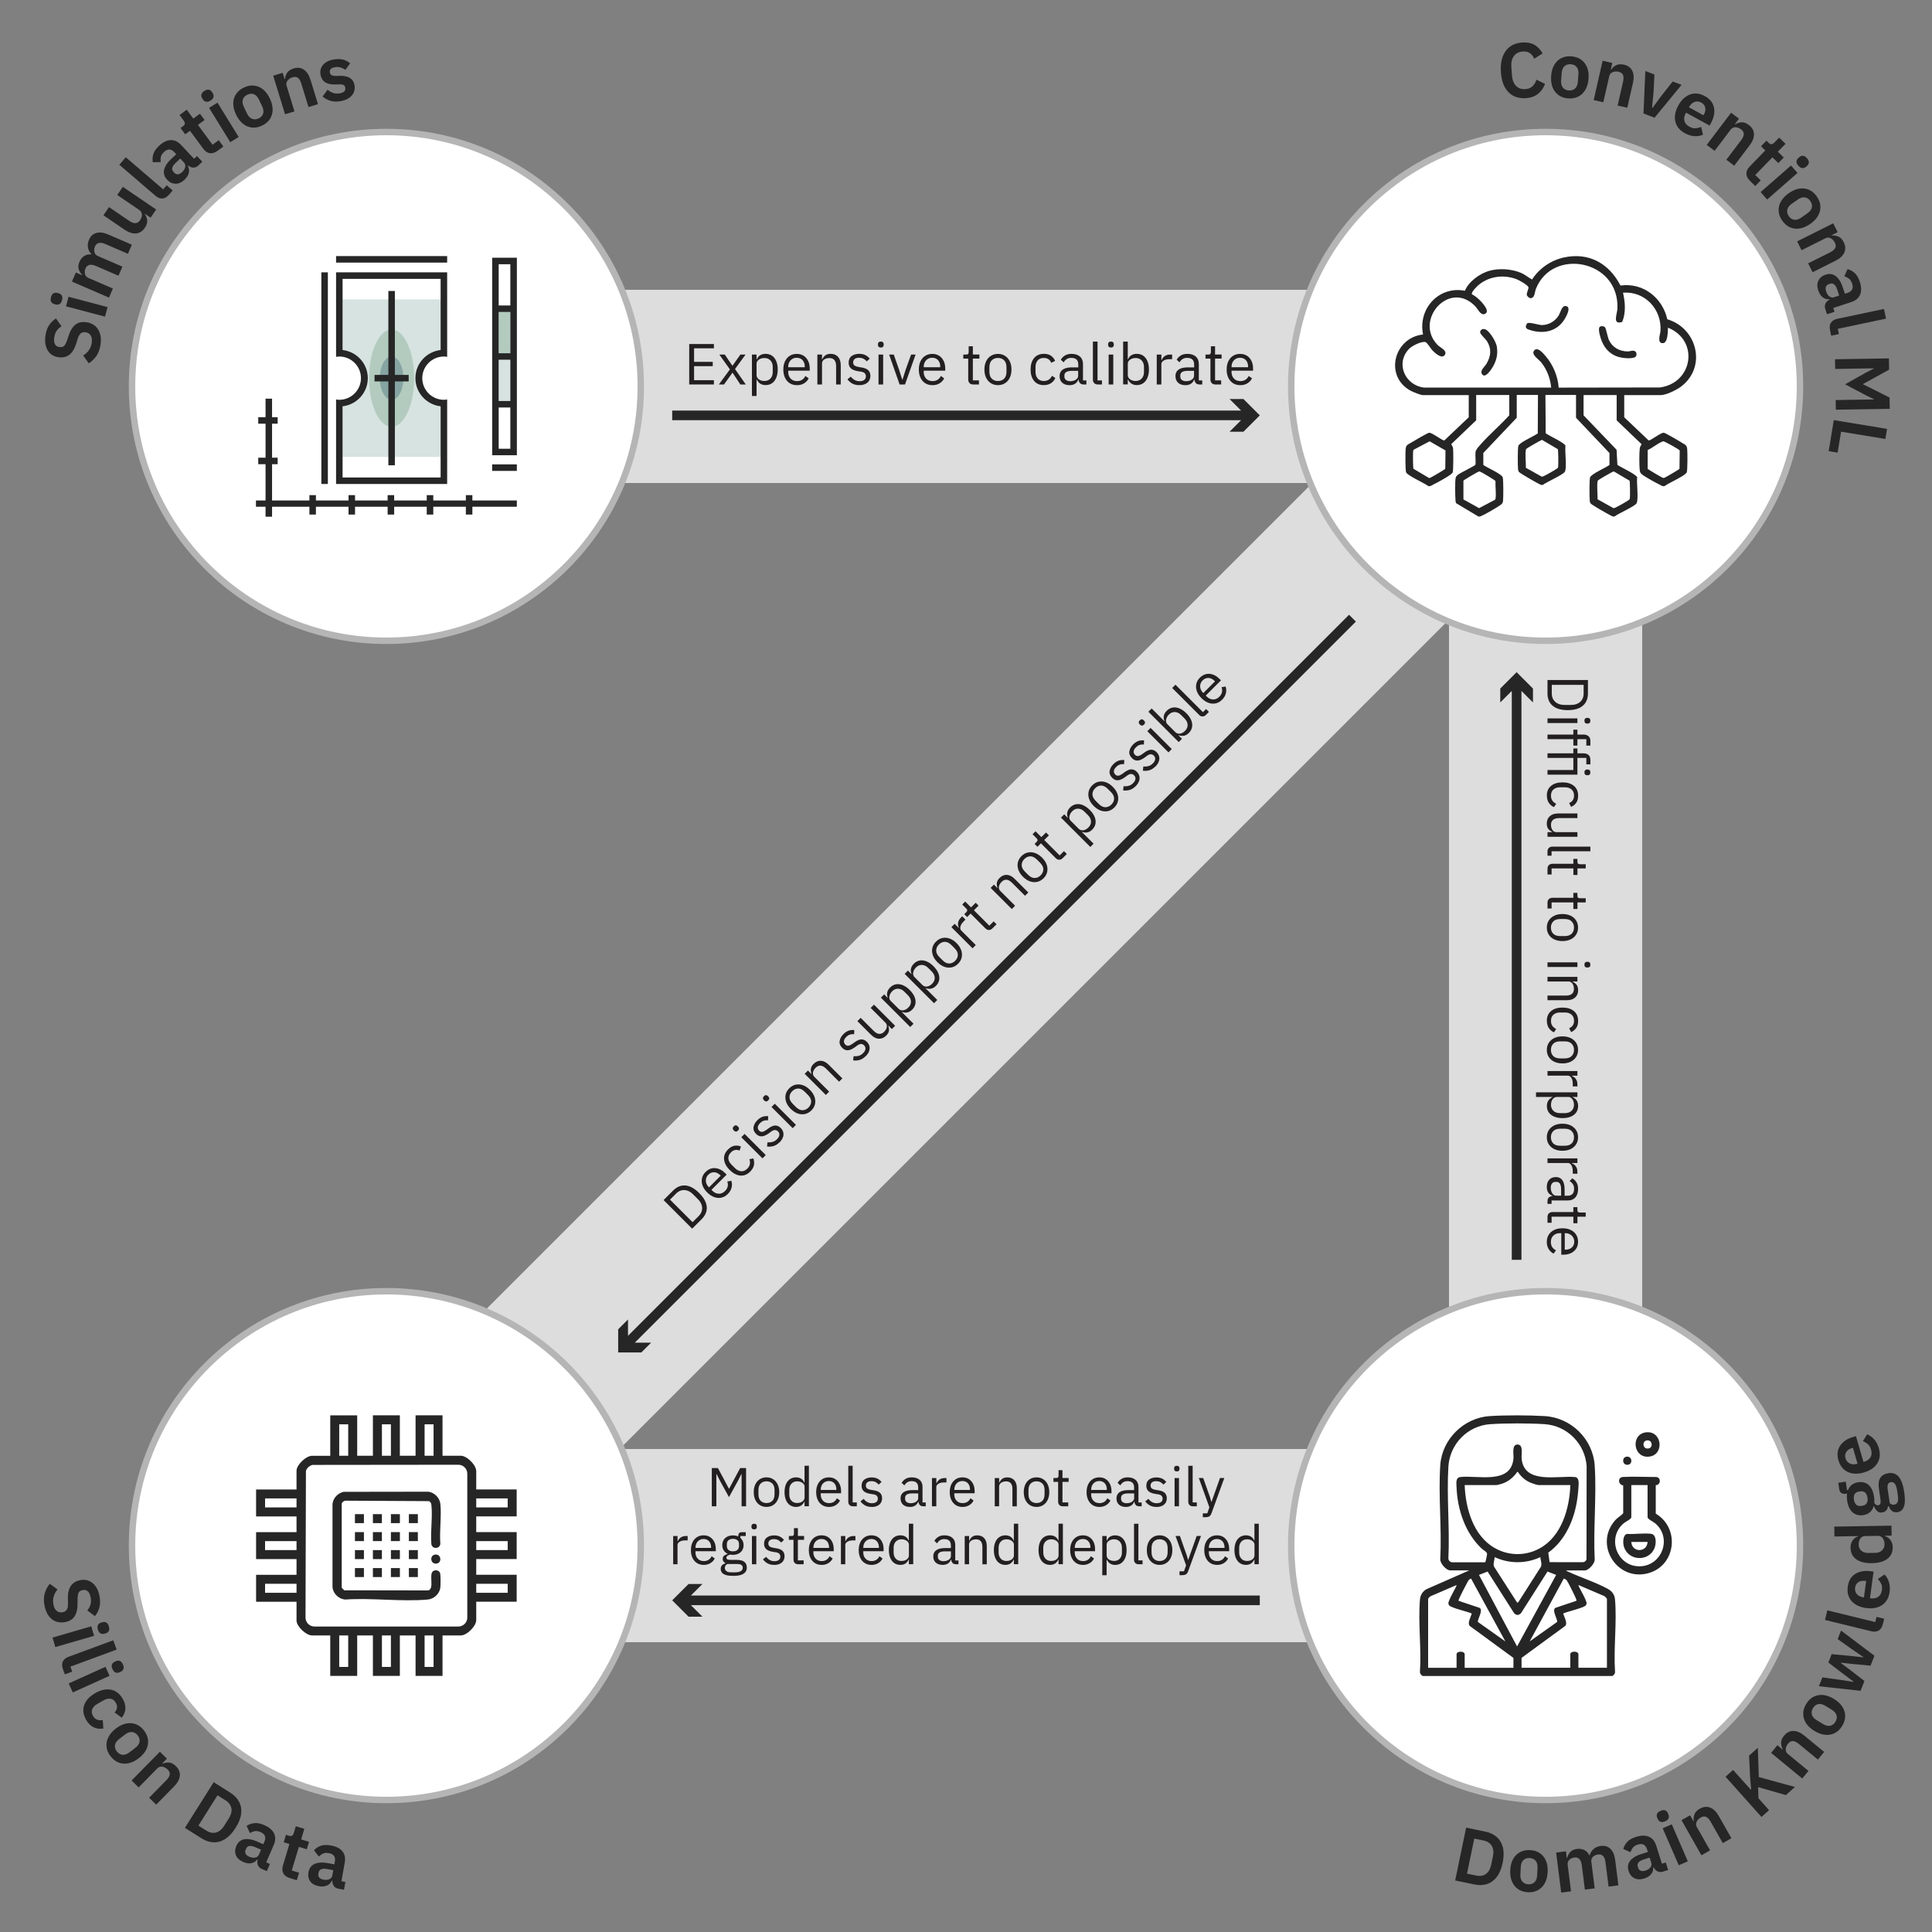
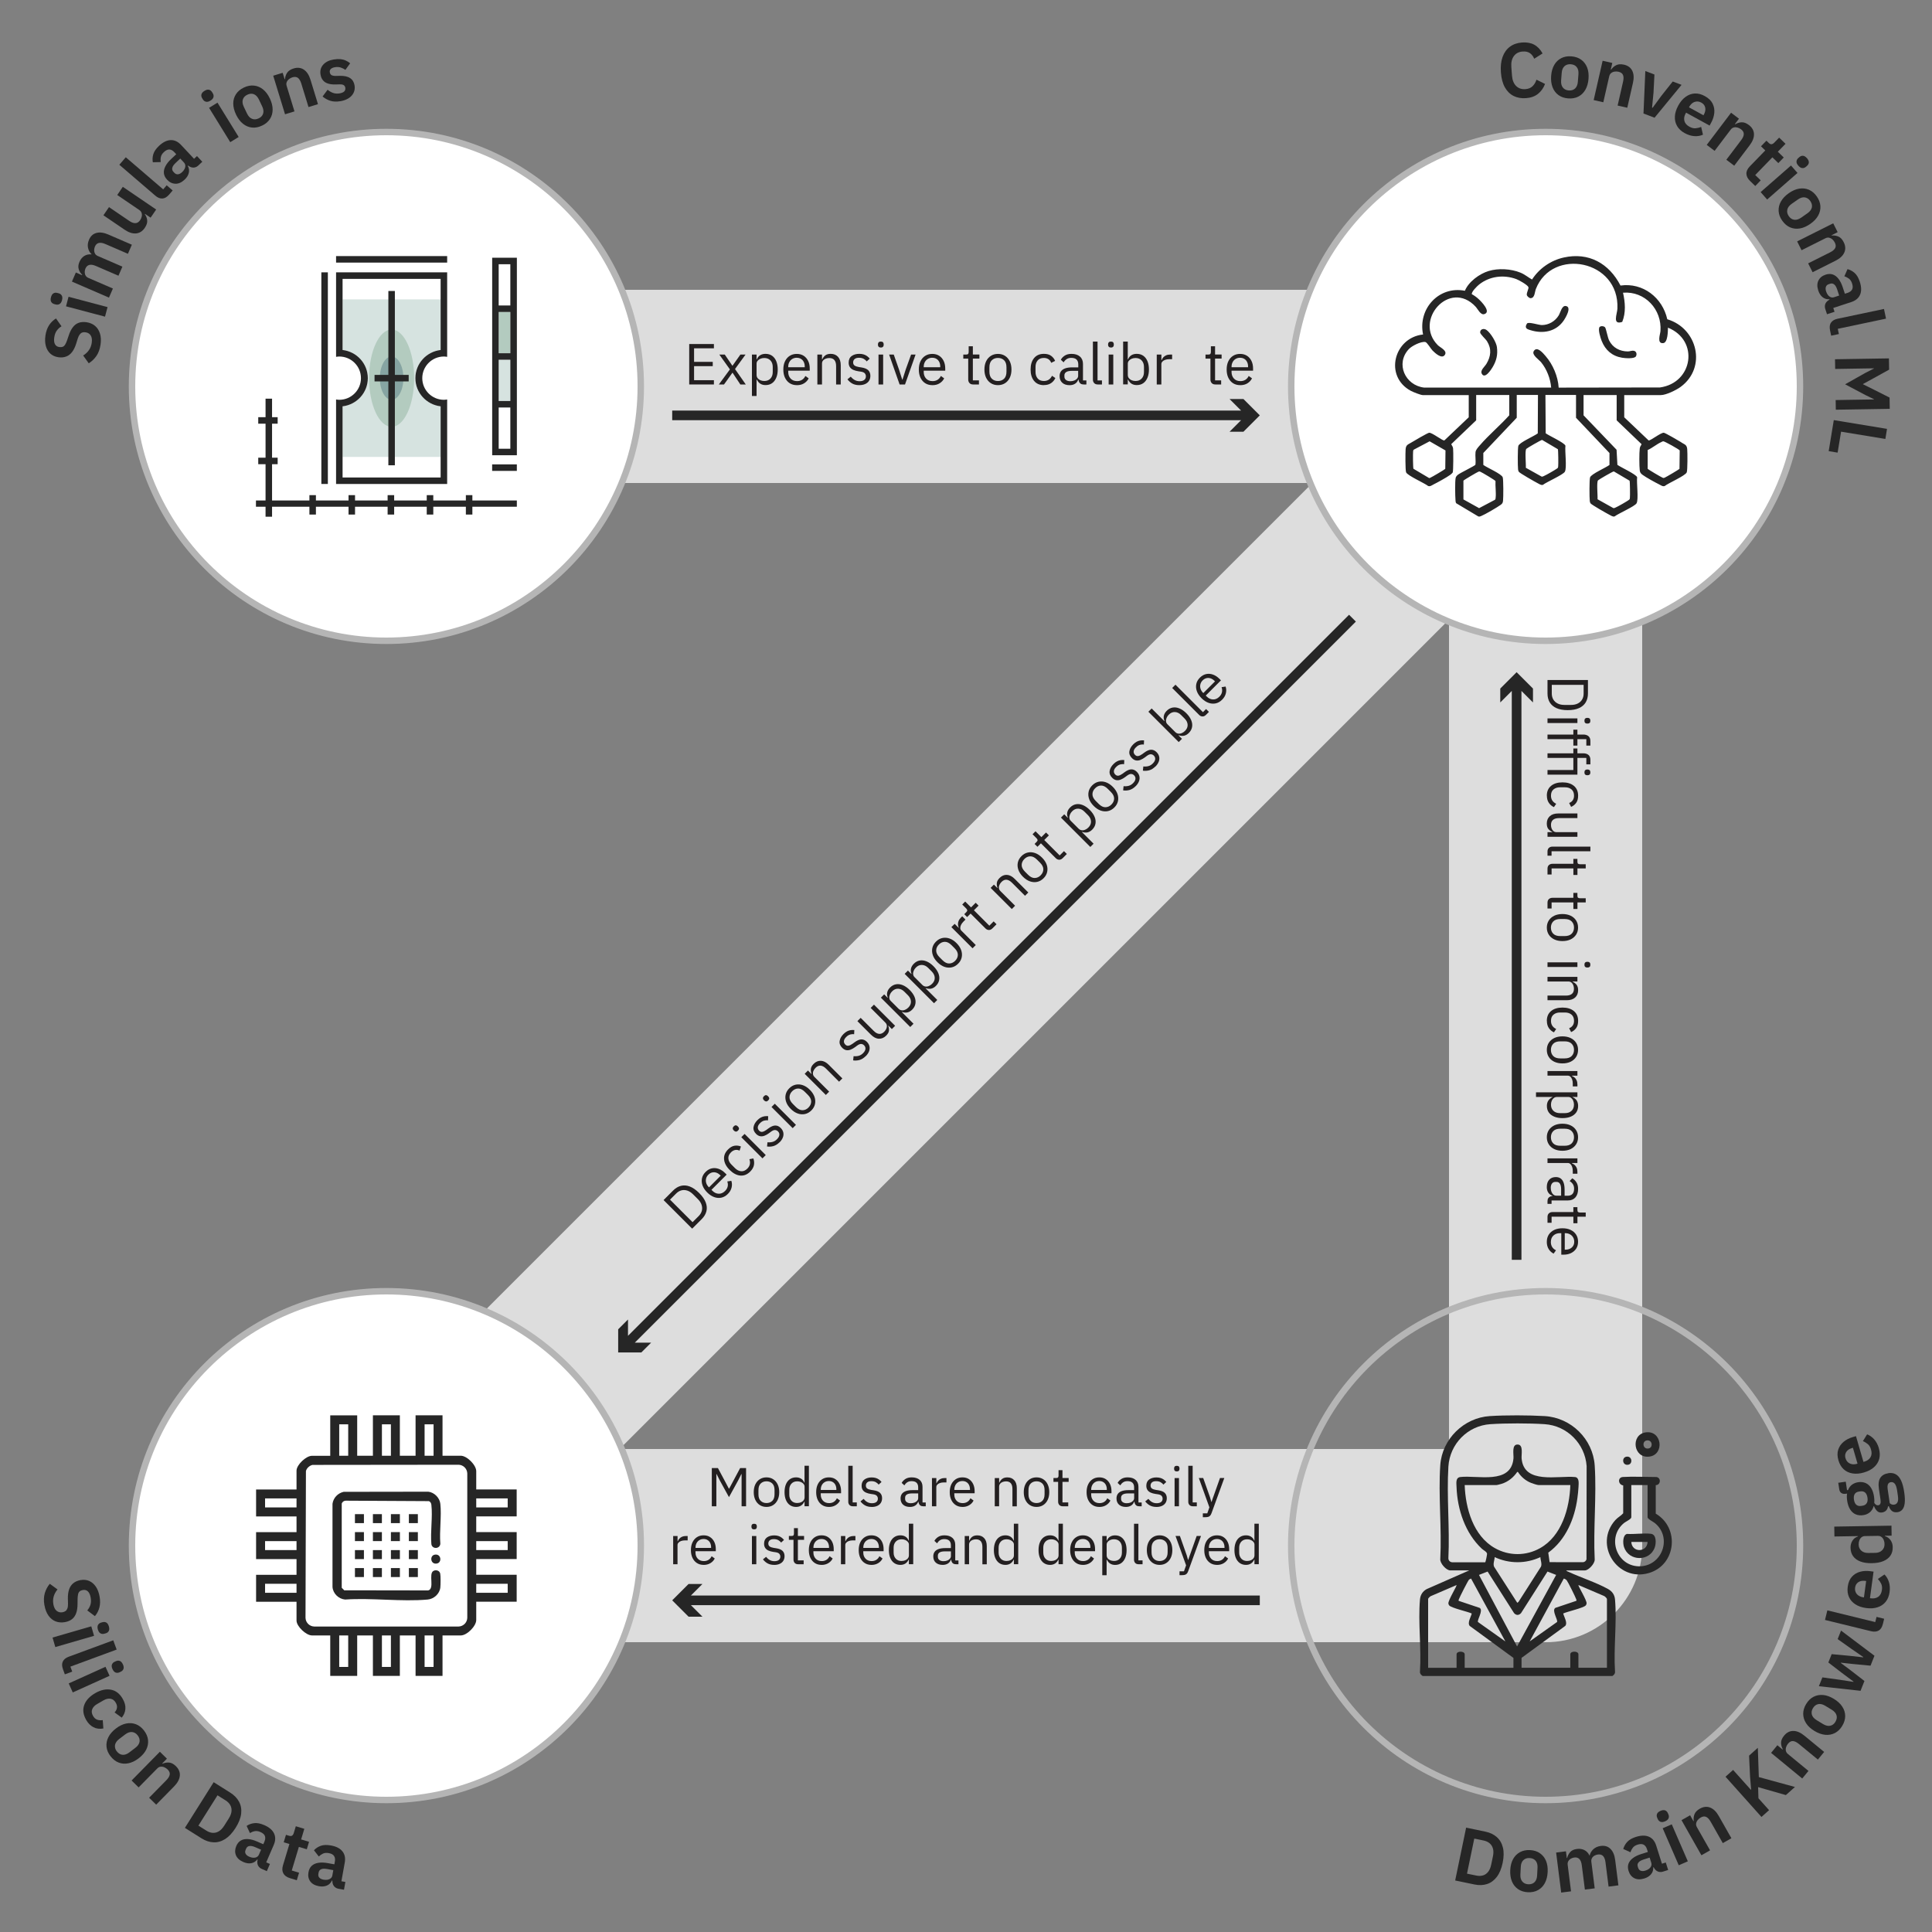
<svg xmlns="http://www.w3.org/2000/svg" id="Layer_1" version="1.1" viewBox="0 0 600 600">
  <rect x="0" y="0" width="600" height="600" fill="#808080" stroke="none" />
  <defs>
    <style>
      .st0 {
        fill: #b3cbbf;
      }

      .st1 {
        fill: #fff;
      }

      .st2 {
        fill: #262626;
      }

      .st3 {
        fill: #231f20;
      }

      .st4 {
        fill: #ddd;
      }

      .st5 {
        fill: #86a4a2;
      }

      .st6 {
        fill: #d6e3e0;
      }

      .st7 {
        fill: #b5b5b5;
      }
    </style>
  </defs>
  <path class="st4" d="M480,510H120c-12.13,0-23.07-7.31-27.72-18.52s-2.08-24.11,6.5-32.69L458.79,98.79c8.58-8.58,21.48-11.15,32.69-6.5,11.21,4.64,18.52,15.58,18.52,27.72v360c0,16.57-13.43,30-30,30ZM192.43,450h257.57V192.43L192.43,450Z" />
  <path class="st4" d="M480,150H122.36c-16.57,0-30-13.43-30-30s13.43-30,30-30h357.64c16.57,0,30,13.43,30,30s-13.43,30-30,30Z" />
  <g>
    <path class="st1" d="M120,199c-43.56,0-79-35.44-79-79S76.44,41,120,41s79,35.44,79,79-35.44,79-79,79Z" />
    <path class="st7" d="M120,42c43.01,0,78,34.99,78,78s-34.99,78-78,78-78-34.99-78-78S76.99,42,120,42M120,40c-44.18,0-80,35.82-80,80s35.82,80,80,80,80-35.82,80-80-35.82-80-80-80h0Z" />
  </g>
  <g>
    <path class="st1" d="M480,199c-43.56,0-79-35.44-79-79s35.44-79,79-79,79,35.44,79,79-35.44,79-79,79Z" />
    <path class="st7" d="M480,42c43.01,0,78,34.99,78,78s-34.99,78-78,78-78-34.99-78-78,34.99-78,78-78M480,40c-44.18,0-80,35.82-80,80s35.82,80,80,80,80-35.82,80-80-35.82-80-80-80h0Z" />
  </g>
  <g>
    <path class="st2" d="M473.97,30.48c-1.47.11-2.76-.11-3.89-.67-1.12-.56-2.03-1.45-2.72-2.67-.69-1.22-1.1-2.77-1.24-4.64-.14-1.88.04-3.5.53-4.84.49-1.34,1.25-2.4,2.28-3.16,1.03-.76,2.27-1.19,3.74-1.3,1.48-.11,2.75.12,3.79.68,1.04.56,1.91,1.47,2.6,2.72l-2.6,1.64c-.3-.73-.73-1.31-1.31-1.72s-1.34-.59-2.28-.52c-1.18.09-2.09.56-2.72,1.41-.63.85-.9,1.99-.79,3.43l.2,2.63c.11,1.42.54,2.5,1.29,3.24s1.72,1.06,2.9.97c.94-.07,1.69-.38,2.24-.94s.94-1.22,1.17-1.99l2.67,1.32c-.5,1.29-1.23,2.32-2.2,3.09-.97.77-2.2,1.21-3.68,1.32Z" />
    <path class="st2" d="M487,30.56c-1.18-.09-2.19-.44-3.01-1.04s-1.44-1.41-1.83-2.43-.54-2.2-.44-3.54.43-2.47.97-3.4c.54-.93,1.27-1.63,2.18-2.09.91-.47,1.96-.66,3.14-.56,1.2.09,2.21.44,3.04,1.04.83.6,1.44,1.4,1.84,2.4.4,1,.54,2.17.44,3.51s-.43,2.48-.98,3.43c-.55.94-1.27,1.65-2.19,2.12s-1.96.65-3.16.56ZM487.19,28.09c.81.06,1.47-.14,1.97-.61.5-.47.79-1.17.86-2.11l.18-2.32c.07-.94-.1-1.68-.53-2.21-.42-.53-1.04-.83-1.86-.89-.78-.06-1.43.14-1.94.6-.51.46-.8,1.16-.87,2.1l-.18,2.32c-.07.94.11,1.68.54,2.22.43.54,1.04.84,1.82.9Z" />
    <path class="st2" d="M497.93,31.76l-3-.68,2.78-12.21,3,.68-.46,2.04.12.03c.4-.6.92-1.06,1.56-1.38s1.44-.37,2.39-.16c1.25.28,2.12.92,2.6,1.91s.56,2.24.21,3.75l-1.76,7.72-3-.68,1.69-7.42c.2-.87.19-1.56-.02-2.07-.21-.51-.68-.84-1.4-1.01-.41-.09-.81-.11-1.22-.04-.41.06-.76.21-1.06.45s-.5.57-.6,1.01l-1.84,8.07Z" />
    <path class="st2" d="M513.81,36.55l-3.41-1.3.57-13.19,2.83,1.08-.29,5.67-.45,4.61.16.06,2.74-3.73,3.52-4.44,2.74,1.04-8.39,10.21Z" />
    <path class="st2" d="M523.22,41.36c-1.08-.59-1.88-1.34-2.39-2.23s-.74-1.88-.68-2.97.41-2.22,1.06-3.4c.63-1.15,1.39-2.05,2.27-2.68.88-.64,1.83-.99,2.84-1.04,1.02-.05,2.06.21,3.12.8,1.15.63,1.96,1.4,2.41,2.31.46.91.64,1.88.54,2.91s-.43,2.05-.98,3.06l-.48.88-7.3-4.01-.15.27c-.43.79-.56,1.55-.38,2.28.18.74.71,1.35,1.59,1.83.66.36,1.29.52,1.88.47.59-.05,1.17-.19,1.74-.43l.56,2.42c-.78.36-1.66.51-2.64.45s-1.99-.36-3.01-.93ZM528.37,31.87c-.48-.26-.95-.38-1.42-.35-.47.03-.91.18-1.31.46-.4.28-.74.68-1.02,1.18l-.09.17,4.5,2.47.1-.19c.29-.52.45-1.01.48-1.48.04-.46-.05-.89-.25-1.29-.2-.39-.54-.72-1-.97Z" />
    <path class="st2" d="M532.49,46.85l-2.45-1.85,7.56-9.99,2.45,1.85-1.26,1.67.1.07c.61-.38,1.27-.59,1.99-.62.72-.03,1.46.25,2.24.84,1.02.77,1.55,1.71,1.59,2.81.04,1.1-.41,2.27-1.35,3.51l-4.78,6.32-2.45-1.85,4.59-6.07c.54-.71.82-1.35.83-1.9.01-.55-.27-1.05-.86-1.49-.33-.25-.7-.43-1.09-.54-.4-.11-.78-.12-1.15-.03-.37.09-.69.32-.96.67l-5,6.6Z" />
    <path class="st2" d="M545.1,57.76l-1.58-1.54c-.76-.73-1.14-1.49-1.16-2.27s.34-1.54,1.05-2.27l4.81-4.96-1.33-1.29,1.69-1.74.69.67c.33.32.64.47.91.43.27-.04.56-.21.86-.52l1.49-1.53,1.98,1.92-2.39,2.46,1.84,1.79-1.69,1.74-1.84-1.79-5.33,5.5,1.71,1.65-1.7,1.76Z" />
    <path class="st2" d="M546.78,59.65l9.43-8.25,2.02,2.31-9.43,8.25-2.02-2.31ZM558.49,51.46c-.41-.47-.6-.91-.57-1.32.03-.41.21-.76.54-1.04l.36-.32c.34-.29.71-.43,1.12-.4s.81.28,1.23.75c.41.47.6.91.58,1.31-.03.41-.21.76-.55,1.05l-.36.32c-.33.28-.69.42-1.11.39-.41-.02-.82-.27-1.23-.74Z" />
    <path class="st2" d="M553.48,68.53c-.68-.97-1.05-1.96-1.11-2.99s.17-2.01.71-2.96c.53-.95,1.35-1.81,2.45-2.59,1.1-.77,2.18-1.24,3.25-1.41s2.06-.05,3,.35c.94.41,1.75,1.09,2.43,2.06.69.98,1.06,1.98,1.13,3.01.06,1.02-.17,2-.69,2.95s-1.33,1.8-2.43,2.57c-1.1.77-2.19,1.25-3.27,1.43-1.08.18-2.08.06-3.02-.34-.94-.41-1.75-1.1-2.44-2.08ZM555.51,67.11c.47.67,1.04,1.05,1.72,1.14.68.09,1.4-.14,2.18-.68l1.91-1.34c.77-.54,1.23-1.15,1.37-1.81.14-.66-.03-1.33-.49-2-.45-.64-1.01-1.01-1.69-1.12-.68-.1-1.4.12-2.17.66l-1.91,1.34c-.77.54-1.23,1.15-1.37,1.83s.01,1.33.46,1.98Z" />
    <path class="st2" d="M559.5,77.72l-1.38-2.75,11.2-5.62,1.38,2.75-1.87.94.05.11c.71-.07,1.4.04,2.06.32s1.2.87,1.64,1.74c.57,1.14.63,2.22.18,3.23-.45,1.01-1.37,1.86-2.76,2.55l-7.08,3.55-1.38-2.75,6.8-3.41c.8-.4,1.33-.85,1.59-1.33.26-.49.22-1.06-.11-1.72-.19-.37-.43-.7-.74-.97-.31-.28-.65-.45-1.02-.54-.37-.08-.76-.02-1.16.18l-7.4,3.71Z" />
    <path class="st2" d="M567.39,97.58l-.53-1.62c-.14-.44-.17-.87-.08-1.28.09-.41.31-.77.64-1.09.33-.32.76-.57,1.3-.74l.25-.08-.56.99-.27-.82c-.83.05-1.54-.17-2.13-.65-.6-.49-1.04-1.17-1.33-2.05-.4-1.22-.38-2.26.05-3.12.43-.87,1.17-1.47,2.22-1.82.82-.27,1.56-.29,2.23-.06.66.23,1.26.68,1.78,1.35.52.67.96,1.54,1.31,2.6l.67,2.03.87-.28c.65-.21,1.11-.56,1.37-1.03.26-.47.26-1.1,0-1.87-.22-.68-.55-1.19-.99-1.51-.43-.32-.9-.56-1.41-.71l.98-2.24c.83.22,1.57.62,2.23,1.21.66.59,1.18,1.49,1.58,2.69.52,1.6.56,2.94.1,4.02-.46,1.09-1.37,1.85-2.72,2.3l-5.61,1.84.39,1.19-2.33.76ZM571.17,91.79l-.61-1.87c-.25-.76-.56-1.29-.94-1.59-.38-.3-.8-.37-1.27-.21l-.39.13c-.47.15-.78.43-.91.83-.14.4-.12.88.07,1.44.14.44.34.81.58,1.12.24.31.53.52.86.65.33.13.67.13,1.04.01l1.57-.52Z" />
    <path class="st2" d="M568.68,104.24l-.34-1.62c-.21-1.02-.12-1.83.3-2.43.41-.6,1.09-1,2.03-1.2l14.42-3.04.63,3.01-14.98,3.16.34,1.62-2.4.51Z" />
    <path class="st2" d="M569.87,111.57l16.75-.27.06,3.5-4.71,2.6-3.4,1.86v.07s3.46,1.72,3.46,1.72l4.79,2.42.06,3.5-16.75.27-.05-3,9.26-.15,2.64-.04v-.07s-2.57-1.25-2.57-1.25l-6.39-3.38,6.26-3.53,2.67-1.36v-.07s-2.76.04-2.76.04l-9.26.15-.05-3Z" />
    <path class="st2" d="M567.92,140.11l1.58-9.64,16.53,2.72-.51,3.13-13.76-2.26-1.07,6.51-2.77-.46Z" />
  </g>
  <g>
    <path class="st2" d="M13.79,498.49c-.24-1.4-.2-2.65.13-3.74.33-1.09.84-2.05,1.54-2.89l2.4,1.75c-.56.68-.96,1.41-1.18,2.17s-.26,1.57-.11,2.42c.17.96.51,1.65,1.02,2.06s1.11.56,1.81.44c.38-.07.69-.19.95-.37.25-.18.44-.46.58-.82s.19-.84.19-1.42l-.04-1.6c-.02-1.13.11-2.1.39-2.91.28-.8.72-1.45,1.32-1.92.6-.48,1.34-.79,2.22-.95.99-.17,1.89-.08,2.71.28.81.36,1.49.95,2.05,1.77.56.82.94,1.85,1.16,3.08.22,1.24.2,2.37-.06,3.37-.26,1-.72,1.9-1.39,2.7l-2.38-1.78c.43-.5.76-1.07.97-1.7.21-.64.24-1.4.09-2.28s-.44-1.52-.86-1.92c-.42-.4-.94-.54-1.55-.44-.43.07-.76.21-1,.42-.24.2-.41.49-.49.87-.09.37-.14.83-.16,1.37l-.02,1.59c0,1.15-.13,2.13-.42,2.92-.28.8-.71,1.42-1.29,1.88-.58.46-1.32.77-2.24.93-1.04.18-2,.1-2.87-.24-.87-.34-1.61-.94-2.21-1.79-.6-.85-1.02-1.93-1.25-3.24Z" />
    <path class="st2" d="M16.32,508.56l12.03-3.49.86,2.95-12.03,3.49-.86-2.95ZM30.4,506.08c-.17-.6-.16-1.08.04-1.44.2-.36.51-.6.93-.72l.46-.13c.43-.12.82-.09,1.18.11.36.2.62.59.8,1.19.17.6.16,1.08-.03,1.43-.2.36-.51.6-.94.72l-.46.13c-.42.12-.8.08-1.17-.11-.36-.19-.63-.59-.81-1.19Z" />
    <path class="st2" d="M20.14,519.99l-.57-1.55c-.36-.98-.38-1.79-.06-2.45s.93-1.15,1.83-1.48l13.83-5.1,1.06,2.88-14.37,5.3.57,1.55-2.3.85Z" />
    <path class="st2" d="M21.34,522.8l11.42-5.16,1.26,2.8-11.42,5.16-1.26-2.8ZM34.93,518.35c-.26-.57-.31-1.04-.16-1.43.15-.38.42-.67.82-.84l.44-.2c.41-.18.8-.2,1.18-.06.38.14.7.5.96,1.07.26.57.31,1.04.17,1.42s-.42.66-.83.85l-.44.2c-.39.18-.79.2-1.17.06s-.71-.5-.97-1.06Z" />
    <path class="st2" d="M26.75,534.11c-.92-1.61-1.12-3.14-.59-4.6.53-1.46,1.67-2.69,3.41-3.69,1.73-1,3.36-1.35,4.88-1.07,1.52.28,2.74,1.23,3.66,2.84.63,1.1.91,2.14.83,3.13-.08.99-.45,1.9-1.13,2.71l-2.23-1.62c.39-.39.63-.84.73-1.36.1-.52-.01-1.06-.34-1.63-.42-.74-.97-1.16-1.65-1.26-.68-.11-1.41.06-2.19.51l-1.98,1.14c-.75.43-1.25.97-1.51,1.61s-.17,1.33.25,2.07c.36.62.8,1.02,1.33,1.19.53.17,1.09.21,1.69.12l.19,2.6c-1.16.2-2.19.07-3.09-.4-.91-.47-1.66-1.23-2.27-2.28Z" />
    <path class="st2" d="M34.31,545.4c-.72-.94-1.13-1.92-1.23-2.94s.09-2.01.59-2.99,1.28-1.87,2.34-2.68c1.07-.82,2.13-1.33,3.19-1.54,1.06-.21,2.06-.14,3.02.23.96.37,1.79,1.02,2.51,1.96.73.95,1.15,1.94,1.25,2.96.1,1.02-.09,2.01-.57,2.97s-1.26,1.85-2.32,2.67-2.14,1.34-3.2,1.56-2.08.15-3.04-.22c-.96-.37-1.8-1.03-2.53-1.98ZM36.28,543.9c.5.65,1.08,1,1.77,1.07.68.06,1.4-.19,2.15-.77l1.85-1.41c.75-.57,1.18-1.2,1.29-1.87.11-.67-.08-1.33-.58-1.98-.48-.62-1.06-.97-1.74-1.04-.68-.07-1.4.18-2.15.75l-1.85,1.41c-.75.57-1.18,1.2-1.3,1.88-.11.68.07,1.33.54,1.96Z" />
    <path class="st2" d="M43.06,555.1l-2.19-2.15,8.78-8.93,2.19,2.15-1.46,1.49.09.08c.65-.3,1.34-.42,2.05-.36.71.06,1.42.44,2.11,1.12.91.9,1.32,1.9,1.21,2.99-.1,1.1-.7,2.2-1.79,3.31l-5.55,5.65-2.19-2.15,5.33-5.42c.63-.64.98-1.23,1.07-1.77.09-.54-.13-1.07-.66-1.59-.3-.29-.64-.52-1.02-.68-.38-.16-.76-.22-1.14-.18s-.73.22-1.04.54l-5.81,5.9Z" />
    <path class="st2" d="M57.43,567.65l8.93-14.17,5.16,3.25c1.23.78,2.14,1.72,2.73,2.83s.8,2.34.64,3.71c-.16,1.37-.74,2.83-1.73,4.4s-2.07,2.72-3.23,3.46c-1.16.73-2.37,1.07-3.62,1.02-1.25-.05-2.5-.47-3.73-1.24l-5.16-3.25ZM61.61,566.96l2.48,1.56c.66.42,1.32.65,1.98.69.65.04,1.28-.12,1.89-.48.61-.36,1.16-.95,1.67-1.74l1.41-2.23c.51-.81.8-1.57.86-2.27.06-.7-.07-1.33-.39-1.9-.32-.57-.81-1.07-1.48-1.48l-2.48-1.56-5.94,9.42Z" />
    <path class="st2" d="M82.88,581.1l-1.56-.68c-.43-.18-.76-.45-1.01-.79-.25-.34-.38-.74-.4-1.2-.02-.46.08-.95.31-1.46l.1-.24.37,1.08-.79-.34c-.51.65-1.14,1.04-1.9,1.17s-1.57,0-2.42-.37c-1.18-.51-1.94-1.21-2.31-2.11-.36-.9-.32-1.85.11-2.87.34-.79.82-1.36,1.43-1.71.61-.35,1.34-.49,2.19-.44.85.05,1.79.3,2.81.75l1.96.85.36-.84c.27-.63.32-1.2.14-1.71-.18-.51-.65-.92-1.4-1.24-.66-.29-1.26-.37-1.78-.26-.53.11-1.02.31-1.47.58l-1.03-2.22c.71-.48,1.51-.76,2.39-.86.88-.1,1.9.1,3.06.6,1.54.67,2.57,1.53,3.07,2.6s.48,2.25-.09,3.56l-2.34,5.42,1.15.5-.97,2.25ZM81.06,574.43l-1.81-.78c-.73-.32-1.34-.43-1.81-.35-.47.08-.81.35-1,.81l-.16.38c-.2.46-.19.87.02,1.24.21.37.58.67,1.13.9.43.18.83.29,1.23.31s.74-.05,1.06-.21c.31-.16.55-.42.7-.77l.66-1.52Z" />
    <path class="st2" d="M92.17,583.92l-2.11-.64c-1.01-.3-1.7-.8-2.07-1.49-.37-.69-.41-1.52-.11-2.5l2-6.62-1.77-.53.7-2.32.92.28c.44.13.78.12,1-.04s.4-.44.52-.86l.62-2.04,2.64.8-.99,3.29,2.46.74-.7,2.32-2.46-.74-2.21,7.33,2.27.69-.71,2.34Z" />
    <path class="st2" d="M106.82,586.87l-1.68-.3c-.46-.08-.84-.26-1.16-.54-.32-.28-.54-.64-.66-1.08-.12-.45-.14-.94-.04-1.49l.05-.26.61.96-.85-.15c-.35.75-.87,1.27-1.58,1.57-.71.29-1.52.36-2.44.2-1.26-.23-2.17-.73-2.73-1.52-.56-.79-.74-1.73-.54-2.82.15-.85.49-1.51,1-1.99s1.19-.79,2.03-.93c.84-.14,1.81-.12,2.91.08l2.1.38.16-.9c.12-.68.04-1.24-.26-1.69-.29-.45-.84-.75-1.64-.89-.71-.13-1.31-.08-1.79.15-.49.23-.92.53-1.3.9l-1.51-1.93c.58-.63,1.29-1.09,2.13-1.39.83-.3,1.87-.33,3.12-.11,1.65.3,2.85.9,3.59,1.83.74.92.98,2.08.73,3.48l-1.04,5.81,1.23.22-.43,2.41ZM103.52,580.79l-1.94-.35c-.79-.14-1.4-.12-1.84.07-.44.19-.7.53-.79,1.02l-.07.4c-.09.49.01.89.3,1.2.29.31.72.52,1.3.62.46.08.88.09,1.26.02.39-.07.71-.22.98-.45s.44-.53.5-.91l.29-1.63Z" />
  </g>
  <g>
    <path class="st2" d="M31.22,107.05c-.21,1.41-.64,2.58-1.29,3.51s-1.44,1.68-2.37,2.26l-1.73-2.41c.75-.47,1.35-1.04,1.8-1.69.45-.65.74-1.41.86-2.26.14-.97.03-1.73-.32-2.28s-.88-.88-1.58-.98c-.38-.06-.72-.04-1.02.06-.3.09-.56.29-.8.6-.24.3-.45.73-.63,1.29l-.47,1.53c-.34,1.08-.76,1.96-1.28,2.64-.52.68-1.14,1.15-1.86,1.41-.72.27-1.52.34-2.41.21-1-.15-1.82-.52-2.48-1.11-.66-.6-1.12-1.37-1.39-2.33-.27-.95-.32-2.05-.14-3.28.18-1.25.55-2.31,1.11-3.19.56-.87,1.28-1.58,2.17-2.13l1.71,2.43c-.57.34-1.05.78-1.45,1.32-.4.54-.67,1.25-.8,2.14-.13.89-.06,1.58.21,2.09.27.51.72.81,1.34.9.43.06.79.03,1.08-.08.29-.12.54-.34.74-.67.2-.33.4-.74.58-1.25l.51-1.5c.35-1.1.79-1.98,1.31-2.65.52-.67,1.12-1.13,1.82-1.38.69-.25,1.5-.31,2.42-.18,1.04.15,1.93.53,2.65,1.13.72.6,1.23,1.4,1.54,2.4s.36,2.16.17,3.47Z" />
    <path class="st2" d="M19.27,93.21c-.16.6-.42,1.01-.78,1.21-.36.2-.75.25-1.17.14l-.46-.12c-.43-.12-.75-.35-.96-.7-.2-.35-.23-.83-.07-1.43.16-.6.42-1.01.77-1.21s.75-.25,1.18-.13l.46.12c.42.11.73.34.94.7.21.35.24.83.08,1.44ZM32.61,98.34l-12.11-3.21.79-2.97,12.11,3.21-.79,2.97Z" />
    <path class="st2" d="M35.06,89.61l-1.22,2.82-11.5-4.98,1.22-2.82,1.92.83.05-.11c-.51-.48-.87-1.06-1.08-1.74s-.14-1.44.23-2.29c.34-.79.83-1.4,1.46-1.81.63-.41,1.4-.59,2.29-.51l.02-.04c-.54-.48-.91-1.13-1.1-1.94-.19-.81-.09-1.68.31-2.59.48-1.12,1.25-1.81,2.3-2.09,1.05-.28,2.29-.11,3.72.51l7.27,3.15-1.22,2.82-6.98-3.02c-.82-.36-1.5-.47-2.05-.35-.54.12-.95.5-1.22,1.13-.16.37-.24.75-.24,1.14,0,.39.09.74.27,1.06.19.32.48.56.9.74l7.6,3.29-1.22,2.82-6.98-3.02c-.82-.36-1.51-.47-2.05-.34-.54.13-.95.5-1.22,1.12-.15.35-.23.72-.23,1.11s.09.75.27,1.07.48.57.89.75l7.6,3.29Z" />
    <path class="st2" d="M46.78,67.6l-1.73-1.17-.07.1c.4.52.64,1.14.73,1.86.09.72-.16,1.51-.74,2.37-.72,1.06-1.63,1.63-2.73,1.73s-2.29-.3-3.57-1.17l-6.55-4.46,1.73-2.54,6.29,4.28c.71.49,1.35.72,1.92.7.57-.02,1.06-.34,1.47-.94.22-.33.38-.69.48-1.08.09-.39.08-.77-.03-1.13-.11-.37-.35-.67-.72-.93l-6.85-4.66,1.73-2.54,10.36,7.05-1.73,2.54Z" />
    <path class="st2" d="M53.62,59.15l-1.08,1.26c-.68.79-1.38,1.2-2.11,1.24s-1.46-.25-2.19-.88l-11.18-9.6,2-2.33,11.62,9.97,1.08-1.26,1.86,1.59Z" />
    <path class="st2" d="M62.84,50.22l-1.24,1.17c-.34.32-.71.52-1.12.61-.41.09-.83.05-1.26-.12-.43-.17-.84-.45-1.22-.86l-.18-.19,1.13.09-.63.59c.4.73.5,1.46.31,2.21s-.62,1.44-1.3,2.07c-.93.88-1.88,1.3-2.85,1.27-.97-.03-1.83-.44-2.58-1.25-.59-.63-.92-1.29-1-1.99-.07-.7.08-1.43.47-2.18.39-.76.99-1.52,1.81-2.28l1.56-1.46-.62-.67c-.47-.5-.97-.77-1.51-.8-.54-.03-1.1.23-1.7.79-.53.49-.84,1-.95,1.53-.11.53-.12,1.05-.05,1.58l-2.45.06c-.15-.84-.1-1.69.16-2.53.26-.85.85-1.7,1.77-2.57,1.23-1.15,2.43-1.74,3.61-1.78s2.25.46,3.23,1.5l4.04,4.31.91-.85,1.67,1.79ZM55.99,49.24l-1.44,1.35c-.58.55-.93,1.05-1.04,1.52-.11.47,0,.88.34,1.24l.28.3c.34.36.72.52,1.14.48.42-.04.85-.27,1.28-.67.34-.32.6-.65.77-1,.18-.35.25-.7.23-1.05-.02-.35-.17-.67-.43-.95l-1.13-1.21Z" />
-     <path class="st2" d="M69.38,45.5l-1.78,1.31c-.85.63-1.66.88-2.43.77-.77-.12-1.46-.59-2.07-1.41l-4.1-5.56-1.49,1.1-1.44-1.95.77-.57c.37-.28.56-.55.57-.82,0-.27-.12-.58-.37-.93l-1.27-1.72,2.22-1.64,2.04,2.76,2.07-1.52,1.44,1.95-2.07,1.52,4.54,6.16,1.91-1.41,1.45,1.97Z" />
    <path class="st2" d="M65.36,31.25c-.53.33-1,.44-1.4.34-.4-.1-.71-.33-.94-.7l-.25-.41c-.23-.38-.31-.77-.21-1.17s.41-.76.94-1.09.99-.44,1.39-.35.71.33.95.71l.25.41c.23.37.3.75.21,1.16-.09.4-.4.77-.93,1.1ZM71.51,44.15l-6.58-10.66,2.61-1.61,6.58,10.66-2.61,1.61Z" />
    <path class="st2" d="M81.37,39.01c-1.07.51-2.11.71-3.13.6-1.02-.11-1.95-.5-2.8-1.19s-1.56-1.63-2.14-2.85c-.58-1.21-.86-2.36-.86-3.43,0-1.08.29-2.04.85-2.9.56-.86,1.37-1.54,2.44-2.05,1.08-.52,2.13-.72,3.15-.61,1.02.11,1.95.5,2.79,1.17.84.67,1.55,1.61,2.13,2.82.58,1.21.87,2.36.87,3.46,0,1.09-.28,2.07-.84,2.93-.56.86-1.38,1.55-2.46,2.06ZM80.31,36.78c.74-.35,1.21-.85,1.41-1.51.2-.65.1-1.41-.31-2.26l-1-2.1c-.41-.85-.93-1.4-1.56-1.65-.63-.25-1.32-.2-2.05.16-.71.34-1.17.83-1.38,1.48-.21.65-.11,1.4.29,2.25l1,2.1c.41.85.93,1.4,1.57,1.65s1.32.21,2.03-.13Z" />
    <path class="st2" d="M91.46,34.59l-2.94.9-3.67-11.98,2.94-.9.61,2,.11-.04c.05-.72.27-1.38.66-1.97s1.06-1.04,1.99-1.33c1.22-.38,2.29-.26,3.21.36s1.6,1.66,2.06,3.15l2.32,7.57-2.94.9-2.23-7.27c-.26-.86-.61-1.45-1.05-1.79-.44-.33-1.01-.39-1.71-.18-.4.12-.76.31-1.08.57-.32.26-.56.56-.7.92s-.15.74-.02,1.17l2.43,7.92Z" />
    <path class="st2" d="M105.66,31.43c-1.19.19-2.21.15-3.08-.13s-1.67-.72-2.4-1.33l1.56-2.1c.54.45,1.11.78,1.7.99.59.21,1.25.26,1.96.15.73-.12,1.23-.33,1.52-.63.28-.3.39-.68.32-1.12-.06-.36-.22-.63-.48-.81s-.68-.26-1.24-.25l-1.26.03c-.9.03-1.69-.06-2.35-.26-.66-.2-1.2-.54-1.59-1.01-.4-.47-.66-1.08-.78-1.82-.19-1.2.09-2.22.84-3.06s1.83-1.37,3.23-1.6c.81-.13,1.51-.16,2.11-.11.6.06,1.15.2,1.63.42.49.22.96.51,1.4.86l-1.49,2.06c-.42-.32-.91-.57-1.45-.74-.55-.17-1.12-.21-1.72-.11-.63.1-1.08.29-1.36.57-.27.28-.38.62-.31,1.01.07.41.24.7.52.88.28.17.72.26,1.32.26l1.28-.03c1.39-.03,2.46.21,3.21.72.75.5,1.21,1.27,1.37,2.3.13.79.03,1.53-.29,2.21-.32.68-.84,1.26-1.55,1.72-.71.46-1.58.77-2.61.94Z" />
  </g>
  <g>
    <path class="st1" d="M120,559c-43.56,0-79-35.44-79-79s35.44-79,79-79,79,35.44,79,79-35.44,79-79,79Z" />
    <path class="st7" d="M120,402c43.01,0,78,34.99,78,78s-34.99,78-78,78-78-34.99-78-78,34.99-78,78-78M120,400c-44.18,0-80,35.82-80,80s35.82,80,80,80,80-35.82,80-80-35.82-80-80-80h0Z" />
  </g>
  <g>
-     <path class="st1" d="M480,559c-43.56,0-79-35.44-79-79s35.44-79,79-79,79,35.44,79,79-35.44,79-79,79Z" />
    <path class="st7" d="M480,402c43.01,0,78,34.99,78,78s-34.99,78-78,78-78-34.99-78-78,34.99-78,78-78M480,400c-44.18,0-80,35.82-80,80s35.82,80,80,80,80-35.82,80-80-35.82-80-80-80h0Z" />
  </g>
  <path class="st2" d="M522.2,137.4c-.7-.44-5.07-2.99-5.49-3.01-.97-.06-4.23,2.6-4.73,2.38l-7.56-7.18v-6.89h11.35c1.65,0,4.82-1.56,6.17-2.55,8.21-6.04,5.23-18.22-4.15-21-1.5-6.72-7.55-11.45-14.53-10.47-3.55-6.88-9.86-10.43-17.62-8.71-4.01.89-7.64,3.39-9.85,6.84-1.26-.71-2.25-1.59-3.63-2.15-2.93-1.19-6.85-1.41-9.87-.49-2.83.86-6.23,3.34-7.35,6.13-8.11-1.58-14.65,5.63-12.99,13.58-9.06.96-12.18,13-3.8,17.5.69.37,3.05,1.32,3.72,1.32h14.26v6.89l-7.56,7.18c-.5.22-3.76-2.43-4.73-2.38-.42.02-4.79,2.57-5.49,3.01-1.03.65-1.69.68-1.82,2.06-.09,1.02-.12,6.6.15,7.23.44,1.03,5.71,3.34,6.83,4.23.61.25,1.15-.2,1.68-.47,1.31-.65,4.03-2.15,5.17-2.97.3-.22.58-.45.8-.75.2-.48.21-6.63.11-7.47-.08-.63-.36-.8-.57-1.33l7.74-7.4v-7.86h10.28v6.3c-2.83,3.14-6.39,6.13-9.12,9.3-.51.59-1.27,1.37-1.36,2.13-.15,1.23.15,2.68-.04,3.94-.2.34-4.62,2.48-5.38,3.06-.32.24-.66.6-.75,1-.24,1.07-.16,5.69-.05,6.95.03.33.02.65.23.94l6.81,4.07c.37.16.64.01.97-.12,1.17-.47,4.97-2.69,6.04-3.47.49-.36.64-.62.71-1.23.12-1,.14-6.54-.09-7.29-.34-1.09-4.94-3.03-6.03-3.87v-3.7s10.38-10.95,10.38-10.95v-7.08h6.59l-.06,11.94c-1.07.83-5.69,2.81-6.03,3.87-.23.75-.21,6.29-.09,7.29.03.29.07.49.22.75.23.41,4.99,3.11,5.79,3.52.52.26,1.15.75,1.71.55,1.16-.9,6.26-3.11,6.81-4.07.69-1.22-.04-6.41.18-8.08-.26-.91-5.14-3.12-6.13-3.86l-.08-11.9h9.5v7.08l10.39,10.95v3.7c-1.07.83-5.7,2.81-6.03,3.87-.24.75-.21,6.29-.09,7.29.03.29.07.49.22.75.23.41,4.99,3.11,5.79,3.52.52.26,1.15.75,1.71.55,1.16-.9,6.26-3.11,6.81-4.07.69-1.22-.04-6.41.18-8.08-.26-.91-5.14-3.12-6.13-3.86l-.26-4.69-10.25-10.69v-6.3h10.28v7.86l7.74,7.4c-.21.52-.49.69-.57,1.33-.17,1.41-.17,5.38,0,6.8.08.71.35,1.01.91,1.42,1.15.83,3.85,2.32,5.17,2.97.53.26,1.07.71,1.68.47,1.15-.92,6.37-3.16,6.83-4.23.28-.64.25-6.21.15-7.23-.12-1.38-.79-1.41-1.82-2.06ZM448.85,145.58c-.14.23-4.19,2.6-4.62,2.77-.18.07-.31.19-.51.05l-4.76-2.82c-.15-.26-.18-4.75-.11-5.34.03-.28.02-.51.32-.65l4.81-2.54,4.93,2.84-.07,5.69ZM464.44,149.4c-.09,1.64.23,3.62.04,5.22-.03.28-.02.51-.32.65l-4.81,2.54-4.87-2.71v-5.82c.14-.23,4.18-2.59,4.62-2.77.32-.13.33-.13.65,0,.46.18,4.6,2.63,4.69,2.89ZM506.07,149.27c.15.26.18,4.75.11,5.34-.04.36-.02.42-.32.65-.55.42-3.43,2.07-4.07,2.33-.24.1-.46.25-.74.21l-4.92-2.75c.09-1.07-.35-5.27.15-5.87.18-.22,4.63-2.81,4.91-2.78l4.88,2.88ZM483.8,139.49c.15.26.18,4.75.11,5.34-.04.36-.02.42-.32.65-.55.42-3.43,2.07-4.07,2.33-.24.1-.46.25-.74.21l-4.92-2.75c.09-1.07-.35-5.27.15-5.87.18-.22,4.63-2.81,4.91-2.78l4.88,2.88ZM484.06,120.37c-.22-3.48-1.78-7.17-4.07-9.8-.78-.9-2.67-3.21-3.67-1.52-.69,1.18,1.58,2.59,2.3,3.47,1.75,2.15,2.89,5.09,3.11,7.85h-39.47c-5.88-.7-8.94-7.41-4.76-11.93.94-1.02,3.78-2.45,5.14-2.23.55.09,1.68,2.07,2.23,2.63.79.8,2.96,2.84,3.87,1.32.77-1.29-1.45-2.2-2.22-2.97-7.63-7.66,3.71-20.59,11.75-11.94.67.72,1.53,2.64,2.67,2.31,2.3-.67-.93-3.95-1.8-4.73-.61-.56-1.32-1.08-2.06-1.47-.12-.77,1.66-2.51,2.25-2.98,3.28-2.63,7.67-3.15,11.59-1.7.78.29,3.45,1.78,3.74,2.48.18.42-.59,1.71-.5,2.41.06.44.79,1.07,1.23,1.03,1.28-.1,1.21-1.89,1.59-2.86,5.08-12.97,26-9.04,25.32,6.12-.08,1.68-1.66,5.17,1.5,4.11,1.17-2.89.92-6.09.24-9.07,6.81-.55,12.13,5.21,11.63,11.92-.07,1-1.2,3.95.85,3.74,1.45-.15,1.45-3.71,1.48-4.8,9.75,3.93,7.79,17.14-2.48,18.57l-31.46.05ZM521.59,145.58c-.14.23-4.2,2.6-4.62,2.77-.32.13-.33.13-.65,0-.42-.16-4.48-2.54-4.62-2.77v-5.82c1.39-.6,2.83-1.85,4.16-2.43.23-.1.44-.27.7-.28.39-.02,5,2.56,5.09,2.84l-.07,5.69ZM474.25,100.44c.57-.54,3.58.51,4.59.51,2.14,0,4.12-1.19,5.22-2.98.55-.9.96-3.09,2.17-2.94,2.05.24-.05,3.72-.68,4.62-2.4,3.4-6.46,4.09-10.3,2.87-.66-.21-1.49-.37-1.38-1.27.01-.12.29-.73.38-.81ZM464.88,107.81c.32,2.34-.15,4.22-1.33,6.21-.47.8-2.48,3.92-3.4,1.97-.48-1.01.95-2.13,1.47-2.99,1.4-2.32,1.67-4.65.19-7.02-.44-.71-2.14-2.2-2.14-2.76,0-1.02,1.15-1.35,2-.73,1.28.93,3.01,3.76,3.22,5.33ZM496.8,101.53c.36-.36,1.35-.29,1.68.15s.76,3.04,1.24,4.03c1.13,2.27,3.32,3.43,5.86,3.43.65,0,1.24-.37,1.96-.16s.86,1.11.5,1.7c-.48.8-3.36.57-4.26.42-3.12-.51-5.23-2.35-6.38-5.26-.33-.84-1.26-3.66-.6-4.32Z" />
  <g>
    <path class="st2" d="M441.78,520.47c-.47-.35-.85-.68-.8-1.33.48-7.24-.61-15.25,0-22.39.12-1.41.85-2.59,2.11-3.25l13.2-5.8h-5.92c-1.22,0-3.22-2.22-3.08-3.54.5-9.53-.64-19.71,0-29.16.56-8.07,7.31-14.71,15.37-15.22,4.96-.32,12.07-.29,17.05,0,8.22.48,15,7.14,15.54,15.37.62,9.47-.48,19.62,0,29.17.05,1.26-1.89,3.39-3.08,3.39h-5.76c.08.24.6.39.84.5,3.79,1.74,8.56,3.29,12.1,5.25,1.32.73,2.08,1.78,2.21,3.31.61,7.15-.48,15.16,0,22.39.05.65-.33.98-.8,1.33h-59ZM481.24,485.14l10.31.02c.55-.01,1-.38,1.15-.9l.04-28.97c-.49-6.93-6.06-12.54-13.02-13-4.78-.32-12.11-.32-16.89,0-7.05.47-12.58,6.15-13.02,13.16-.57,9.25.45,19.08,0,28.39-.04.73.46,1.3,1.19,1.34h10.23c.16-.03.59-2.3.59-2.61-.02-.62-1.12-1.14-1.59-1.57-5.19-4.82-7.65-12.23-7.89-19.22-.04-1.2-.34-2.9,1.19-3.08,5.32-.62,15.75,2.46,16.49-5.75.12-1.31-.65-4.43,1.34-4.34,1.8.07,1.08,3.07,1.19,4.34.73,8.13,11.24,5.24,16.63,5.76,1.35.21,1.08,2.02,1.04,3.07s-.21,2.39-.34,3.44c-.86,6.47-3.65,13.06-9.05,16.97l.42,2.97ZM487.69,461.2h-9.86c-.44,0-1.85-.48-2.33-.67-1.67-.65-3.09-1.86-4.06-3.36l-.24-.07c-1.15,1.71-2.83,3.08-4.82,3.7-.32.1-1.41.4-1.65.4h-9.86c.25,7.23,2.67,15.79,9.36,19.57,4.4,2.49,9.69,2.49,14.09,0,6.68-3.77,9.12-12.35,9.36-19.57ZM478.38,483.58c-4.53,2.1-9.66,2.1-14.2,0-.02.97-.56,2-.19,2.95l7.21,11.23.37-.26,7-10.97c.36-.95-.17-1.98-.19-2.95ZM483.27,489.1l-2.68-1.04-8.22,12.91c-.68.73-1.48.74-2.16,0l-8.22-12.91-2.68,1.04,11.83,22.22,12.14-22.22ZM467.5,509.75l-10.65-19.52c-.17.13-.46.19-.61.32-.3.25-2.89,5.35-3.13,6.01-.07.2-.17.37-.12.59l6.55,2.2c1.2.82-.9,3.76-.53,4.39l8.49,6.02ZM489.58,497.14c.03-.17-.02-.32-.07-.48-.19-.62-2.58-5.43-2.95-5.88-.13-.16-.75-.62-.93-.51l-10.57,19.48,8.49-6.02c.37-.63-1.73-3.57-.53-4.39l6.55-2.2ZM443.52,496.59v21.36h8.83v-4.18c0-1.1,2.52-1.1,2.52,0v4.18h15.14v-3.07l-13.57-9.93c-.82-.97.37-2.78.63-3.86-1.15-.57-6.44-1.73-7.02-2.53-.12-.17-.21-.35-.24-.56-.13-1.01,2.74-5.52,2.52-5.74l-8,3.44c-.27.13-.78.64-.84.9ZM499.05,517.94v-21.36c0-.21-.67-.88-.94-.95l-7.9-3.38c-.22.22,2.65,4.72,2.52,5.74-.03.21-.12.39-.24.56-.58.79-5.86,1.96-7.02,2.53.26,1.08,1.45,2.9.63,3.86l-13.57,9.93v3.07h15.14v-4.18c0-1.1,2.52-1.1,2.52,0v4.18h8.83Z" />
    <path class="st2" d="M514.21,461.22v8.86c7.51,4.41,6.34,15.93-2.11,18.43-9.8,2.9-17.28-8.8-10.45-16.43.77-.86,1.75-1.32,2.45-2.12v-8.65c-1.61-.24-1.79-2.53-.08-2.62,3.26-.17,5.34-.03,10.41.01,1.5.24,1.34,2.49-.21,2.53ZM511.67,461.2h-5.05v10.01c0,.54-1.73,1.35-2.21,1.73-5.49,4.4-2.43,13.31,4.49,13.49,7.18.18,10.62-8.84,5.06-13.41-.49-.4-2.29-1.29-2.29-1.81v-10.01Z" />
    <path class="st2" d="M511,444.85c5.17-.82,6.04,6.91,1.21,7.51-4.99.63-5.87-6.77-1.21-7.51ZM511.31,447.36c-1.45.32-1.13,2.86.72,2.46,1.45-.32,1.13-2.86-.72-2.46Z" />
    <path class="st2" d="M505,452.41c1.85-.4,2.17,2.14.72,2.46-1.85.4-2.17-2.14-.72-2.46Z" />
    <path class="st2" d="M505.31,476.37c2.32.14,5.12-.3,7.39-.04,1.78.21,1.65,2.94,1.21,4.21-1.55,4.49-8.1,4.42-9.57-.12-.36-1.1-.45-3.74.98-4.06ZM511.67,478.86h-5.05c.16,3.37,4.89,3.36,5.05,0Z" />
  </g>
  <g>
    <path class="st2" d="M110.93,439.53v12.56h4.88v-12.56h8.37v12.56h4.88v-12.56h8.37v12.56h5.67c1.91,0,4.8,2.88,4.8,4.8v5.67h12.56v8.37h-12.56v4.88h12.56v8.37h-12.56v4.88h12.56v8.37h-12.56v5.67c0,1.91-2.88,4.8-4.8,4.8h-5.67v12.56h-8.37v-12.56h-4.88v12.56h-8.37v-12.56h-4.88v12.56h-8.37v-12.56h-5.67c-1.82,0-4.8-2.8-4.8-4.62v-5.84h-12.56v-8.37h12.56v-4.88h-12.56v-8.37h12.56v-4.88h-12.56v-8.37h12.56v-5.84c0-1.82,2.97-4.62,4.8-4.62h5.67v-12.56h8.37ZM108.14,442.33h-2.79v9.77h2.79v-9.77ZM121.4,442.33h-2.79v9.77h2.79v-9.77ZM134.65,442.33h-2.79v9.77h2.79v-9.77ZM97.11,454.93c-.92.16-1.87,1-2.1,1.91l-.13,45.59c.04,1.47,1.23,2.66,2.7,2.7h44.84c1.47-.04,2.66-1.23,2.7-2.7v-44.84c-.04-1.47-1.23-2.66-2.7-2.7l-45.31.05ZM92.09,465.35h-9.77v2.79h9.77v-2.79ZM157.67,465.35h-9.77v2.79h9.77v-2.79ZM92.09,478.6h-9.77v2.79h9.77v-2.79ZM157.67,478.6h-9.77v2.79h9.77v-2.79ZM92.09,491.86h-9.77v2.79h9.77v-2.79ZM157.67,491.86h-9.77v2.79h9.77v-2.79ZM108.14,507.91h-2.79v9.77h2.79v-9.77ZM121.4,507.91h-2.79v9.77h2.79v-9.77ZM134.65,507.91h-2.79v9.77h2.79v-9.77Z" />
    <path class="st2" d="M106.7,463.3l26.3-.04c1.87.2,3.55,1.89,3.75,3.75.42,3.87-.32,8.44,0,12.39-.09,1.67-2.53,1.79-2.78.16-.35-3.85.43-8.44,0-12.2-.06-.54-.25-.91-.75-1.17l-25.86-.14c-.56.01-1.03.36-1.23.87v26.18l.78.78,26.05.04c2.12-.47.03-5.14,1.63-6.05.79-.45,1.91-.14,2.12.8.16.72.13,3.51.04,4.32-.21,1.97-1.97,3.58-3.92,3.76-8.15.73-17.39-.57-25.65,0-2.03-.18-3.78-1.87-3.92-3.92v-25.82c.26-1.84,1.65-3.3,3.45-3.71Z" />
    <rect class="st2" x="110.23" y="470.23" width="2.79" height="2.79" />
    <rect class="st2" x="115.81" y="470.23" width="2.79" height="2.79" />
    <rect class="st2" x="121.4" y="470.23" width="2.79" height="2.79" />
    <rect class="st2" x="126.98" y="470.23" width="2.79" height="2.79" />
    <rect class="st2" x="110.23" y="475.81" width="2.79" height="2.79" />
    <rect class="st2" x="115.81" y="475.81" width="2.79" height="2.79" />
    <rect class="st2" x="110.23" y="486.98" width="2.79" height="2.79" />
    <rect class="st2" x="115.81" y="486.98" width="2.79" height="2.79" />
    <rect class="st2" x="121.4" y="486.98" width="2.79" height="2.79" />
    <rect class="st2" x="126.98" y="486.98" width="2.79" height="2.79" />
    <rect class="st2" x="126.98" y="475.81" width="2.79" height="2.79" />
    <rect class="st2" x="110.23" y="481.4" width="2.79" height="2.79" />
    <rect class="st2" x="115.81" y="481.4" width="2.79" height="2.79" />
    <rect class="st2" x="121.4" y="481.4" width="2.79" height="2.79" />
    <rect class="st2" x="126.98" y="481.4" width="2.79" height="2.79" />
    <rect class="st2" x="121.4" y="475.81" width="2.79" height="2.79" />
    <path class="st2" d="M134.95,482.83c2.04-.45,2.4,2.37.79,2.72-2.04.45-2.4-2.37-.79-2.72Z" />
  </g>
  <g>
    <path class="st6" d="M129.01,117.44c0-4.54,3.44-8.24,7.84-8.75v-15.72h-30.45v15.72c4.4.51,7.84,4.22,7.84,8.75s-3.44,8.24-7.84,8.75v15.72h30.45v-15.72c-4.4-.51-7.84-4.22-7.84-8.75Z" />
    <rect class="st6" x="154.87" y="111.72" width="3.62" height="12.81" />
    <rect class="st0" x="154.87" y="96.89" width="3.62" height="12.81" />
    <ellipse class="st0" cx="121.62" cy="117.44" rx="7" ry="15.1" />
    <ellipse class="st5" cx="121.62" cy="117.44" rx="3.66" ry="6.72" />
    <g>
      <rect class="st2" x="104.37" y="79.53" width="34.5" height="2.02" />
      <rect class="st2" x="152.84" y="144.22" width="7.67" height="2.02" />
      <path class="st2" d="M136.85,150.3h2.02v-26.24c-.33.05-.66.1-1.01.1-3.71,0-6.72-3.02-6.72-6.72s3.02-6.72,6.72-6.72c.35,0,.68.05,1.01.1v-26.24h-34.5v26.24c.33-.05.66-.1,1.01-.1,3.71,0,6.72,3.02,6.72,6.72s-3.02,6.72-6.72,6.72c-.35,0-.68-.05-1.01-.1v26.24h32.48ZM106.39,126.19c4.4-.51,7.84-4.22,7.84-8.75s-3.44-8.24-7.84-8.75v-22.09h30.45v22.09c-4.4.51-7.84,4.22-7.84,8.75s3.44,8.24,7.84,8.75v22.09h-30.45v-22.09Z" />
      <polygon class="st2" points="146.7 153.77 144.68 153.77 144.68 155.43 134.56 155.43 134.56 153.77 132.53 153.77 132.53 155.43 122.41 155.43 122.41 153.77 120.38 153.77 120.38 155.43 110.26 155.43 110.26 153.77 108.24 153.77 108.24 155.43 98.11 155.43 98.11 153.77 96.09 153.77 96.09 155.43 84.49 155.43 84.49 144.16 86.23 144.16 86.23 142.14 84.49 142.14 84.49 131.58 86.23 131.58 86.23 129.56 84.49 129.56 84.49 123.81 82.47 123.81 82.47 129.56 80.2 129.56 80.2 131.58 82.47 131.58 82.47 142.14 80.2 142.14 80.2 144.16 82.47 144.16 82.47 155.43 79.49 155.43 79.49 157.37 82.47 157.37 82.47 160.47 84.49 160.47 84.49 157.37 96.09 157.37 96.09 159.8 98.11 159.8 98.11 157.37 108.24 157.37 108.24 159.8 110.26 159.8 110.26 157.37 120.38 157.37 120.38 159.8 122.41 159.8 122.41 157.37 132.53 157.37 132.53 159.8 134.56 159.8 134.56 157.37 144.68 157.37 144.68 159.8 146.7 159.8 146.7 157.37 160.51 157.37 160.51 155.43 146.7 155.43 146.7 153.77" />
      <rect class="st2" x="99.8" y="84.58" width="2.02" height="65.72" />
      <path class="st2" d="M158.49,80.04h-5.64v61.34h7.67v-61.34h-2.02ZM158.49,139.36h-3.62v-12.81h3.62v12.81ZM158.49,124.53h-3.62v-12.81h3.62v12.81ZM158.49,109.7h-3.62v-12.81h3.62v12.81ZM158.49,94.87h-3.62v-12.81h3.62v12.81Z" />
      <polygon class="st2" points="122.63 90.37 120.61 90.37 120.61 116.43 116.32 116.43 116.32 118.45 120.61 118.45 120.61 144.5 122.63 144.5 122.63 118.45 126.92 118.45 126.92 116.43 122.63 116.43 122.63 90.37" />
    </g>
  </g>
  <g>
    <path class="st3" d="M221.06,467.79v-11.87h1.9l2.24,4.2,1.16,2.19h.09l1.17-2.19,2.24-4.2h1.84v11.87h-1.39v-10h-.08l-1,1.99-2.84,5.17-2.84-5.17-1-1.99h-.08v10h-1.39Z" />
    <path class="st3" d="M238.04,467.99c-.78,0-1.47-.19-2.07-.57-.59-.38-1.06-.91-1.39-1.6-.33-.69-.5-1.49-.5-2.42s.17-1.74.5-2.42c.33-.69.8-1.22,1.39-1.6.6-.38,1.28-.57,2.07-.57s1.47.19,2.07.57c.59.38,1.06.91,1.39,1.6.33.69.5,1.49.5,2.42s-.17,1.74-.5,2.42c-.33.69-.8,1.22-1.39,1.6-.6.38-1.28.57-2.07.57ZM238.04,466.79c.74,0,1.34-.23,1.8-.68.46-.45.7-1.14.7-2.07v-1.26c0-.93-.23-1.62-.7-2.07-.46-.45-1.07-.68-1.8-.68s-1.32.23-1.79.68-.71,1.14-.71,2.07v1.26c0,.93.23,1.62.71,2.07s1.07.68,1.79.68Z" />
    <path class="st3" d="M249.86,467.79v-1.43h-.07c-.26.54-.6.95-1.03,1.22-.42.27-.94.41-1.54.41-.73,0-1.36-.19-1.9-.56-.54-.37-.95-.91-1.24-1.6-.29-.69-.43-1.5-.43-2.43s.14-1.75.43-2.44c.29-.69.7-1.22,1.24-1.59.54-.37,1.17-.56,1.9-.56.6,0,1.12.13,1.56.4.44.27.78.68,1,1.23h.07v-5.24h1.36v12.58h-1.36ZM247.6,466.77c.42,0,.8-.07,1.14-.21.34-.14.61-.35.82-.61.2-.27.31-.59.31-.96v-3.26c0-.33-.1-.62-.31-.87-.2-.25-.48-.45-.82-.6-.34-.15-.72-.22-1.14-.22-.76,0-1.36.24-1.81.72s-.67,1.11-.67,1.9v1.5c0,.78.22,1.41.67,1.9s1.05.72,1.81.72Z" />
    <path class="st3" d="M257.41,467.99c-.79,0-1.48-.19-2.07-.57-.59-.38-1.05-.91-1.38-1.6-.33-.69-.49-1.49-.49-2.42s.16-1.74.49-2.42.79-1.22,1.38-1.6,1.28-.57,2.07-.57,1.46.18,2.02.55c.57.37,1,.88,1.31,1.52.31.65.46,1.38.46,2.21v.65h-6.31v.41c0,.76.23,1.39.69,1.9.46.5,1.1.76,1.91.76.56,0,1.04-.13,1.45-.39.41-.26.73-.63.96-1.12l.97.7c-.28.59-.73,1.07-1.33,1.44s-1.31.56-2.14.56ZM257.41,459.95c-.49,0-.92.11-1.3.34s-.68.54-.89.94-.32.86-.32,1.37v.12h4.84v-.19c0-.52-.1-.97-.29-1.36-.19-.38-.46-.69-.82-.9-.35-.22-.76-.32-1.22-.32Z" />
    <path class="st3" d="M266.09,467.79h-1.21c-.46,0-.82-.13-1.07-.4s-.37-.6-.37-1.01v-11.17h1.36v11.39h1.29v1.19Z" />
    <path class="st3" d="M270.7,467.99c-.8,0-1.48-.16-2.04-.47-.56-.31-1.03-.73-1.43-1.25l.97-.78c.34.42.72.75,1.14.99.42.24.91.36,1.46.36s1.03-.12,1.35-.37c.32-.25.48-.6.48-1.05,0-.34-.11-.63-.33-.88s-.62-.41-1.2-.49l-.7-.1c-.53-.08-1.01-.21-1.44-.4-.43-.19-.77-.45-1.01-.8s-.37-.79-.37-1.33c0-.87.3-1.52.89-1.95.6-.42,1.34-.64,2.24-.64.48,0,.9.06,1.27.17s.7.27.99.48c.29.21.56.46.8.76l-.9.82c-.19-.27-.48-.52-.85-.74-.37-.22-.84-.33-1.41-.33s-.98.12-1.27.37c-.29.24-.44.58-.44.99s.14.73.43.93.71.34,1.25.43l.68.1c.97.15,1.67.43,2.07.84.41.41.61.96.61,1.62,0,.57-.13,1.05-.39,1.46-.26.41-.63.72-1.12.94-.49.22-1.07.33-1.73.33Z" />
    <path class="st3" d="M287.5,467.79h-.77c-.36,0-.66-.08-.88-.23-.23-.15-.39-.37-.49-.64-.1-.27-.15-.58-.15-.93v-.12l.53.49h-.59c-.18.53-.5.94-.94,1.21-.45.28-.98.42-1.59.42-.93,0-1.65-.24-2.17-.71-.52-.48-.77-1.12-.77-1.94,0-.55.14-1.02.41-1.4.27-.38.68-.67,1.23-.87.55-.2,1.25-.3,2.1-.3h1.73v-.87c0-.62-.17-1.1-.51-1.43-.34-.33-.86-.49-1.56-.49-.52,0-.96.12-1.33.36-.36.24-.66.56-.9.95l-.82-.76c.24-.46.62-.87,1.14-1.21.52-.34,1.18-.51,1.97-.51,1.05,0,1.88.26,2.47.78.6.52.89,1.25.89,2.18v4.83h1v1.19ZM285.13,463.79h-1.8c-.77,0-1.34.11-1.7.34-.36.23-.54.56-.54.99v.36c0,.43.16.76.48,1,.32.24.74.36,1.26.36.45,0,.85-.07,1.2-.21s.62-.33.82-.58c.2-.24.3-.51.3-.81v-1.45Z" />
    <path class="st3" d="M290.79,467.79h-1.36v-8.77h1.36v1.62h.08c.1-.28.26-.55.48-.79.21-.24.49-.44.83-.6.34-.15.75-.23,1.22-.23h.53v1.36h-.8c-.49,0-.91.07-1.26.2-.35.13-.62.3-.81.52-.19.22-.28.46-.28.75v5.95Z" />
    <path class="st3" d="M298.89,467.99c-.79,0-1.48-.19-2.07-.57-.59-.38-1.05-.91-1.38-1.6-.33-.69-.49-1.49-.49-2.42s.16-1.74.49-2.42.79-1.22,1.38-1.6,1.28-.57,2.07-.57,1.46.18,2.02.55c.57.37,1,.88,1.31,1.52.31.65.46,1.38.46,2.21v.65h-6.31v.41c0,.76.23,1.39.69,1.9.46.5,1.1.76,1.91.76.55,0,1.04-.13,1.45-.39s.73-.63.96-1.12l.97.7c-.28.59-.73,1.07-1.33,1.44s-1.31.56-2.14.56ZM298.89,459.95c-.49,0-.92.11-1.3.34s-.68.54-.89.94-.32.86-.32,1.37v.12h4.85v-.19c0-.52-.1-.97-.29-1.36-.19-.38-.46-.69-.82-.9-.35-.22-.76-.32-1.22-.32Z" />
    <path class="st3" d="M310.29,467.79h-1.36v-8.77h1.36v1.43h.07c.21-.5.52-.9.91-1.19.39-.29.92-.44,1.57-.44.91,0,1.62.29,2.15.88.53.58.79,1.41.79,2.47v5.63h-1.36v-5.39c0-.78-.17-1.37-.5-1.77-.33-.4-.83-.59-1.49-.59-.36,0-.71.06-1.04.18-.33.12-.59.3-.8.55-.2.25-.31.56-.31.94v6.09Z" />
    <path class="st3" d="M321.9,467.99c-.78,0-1.47-.19-2.07-.57-.59-.38-1.06-.91-1.39-1.6-.33-.69-.5-1.49-.5-2.42s.17-1.74.5-2.42c.33-.69.8-1.22,1.39-1.6s1.28-.57,2.07-.57,1.47.19,2.07.57c.6.38,1.06.91,1.39,1.6.33.69.5,1.49.5,2.42s-.17,1.74-.5,2.42c-.33.69-.8,1.22-1.39,1.6-.59.38-1.28.57-2.07.57ZM321.9,466.79c.74,0,1.34-.23,1.8-.68s.7-1.14.7-2.07v-1.26c0-.93-.23-1.62-.7-2.07s-1.07-.68-1.8-.68-1.32.23-1.79.68c-.47.45-.71,1.14-.71,2.07v1.26c0,.93.24,1.62.71,2.07.47.45,1.07.68,1.79.68Z" />
    <path class="st3" d="M331.75,467.79h-1.7c-.46,0-.82-.14-1.07-.41-.25-.27-.37-.62-.37-1.04v-6.14h-1.45v-1.19h.82c.29,0,.5-.06.6-.18.11-.12.16-.33.16-.62v-1.63h1.22v2.43h1.92v1.19h-1.92v6.39h1.79v1.19Z" />
    <path class="st3" d="M341.39,467.99c-.79,0-1.49-.19-2.07-.57-.59-.38-1.05-.91-1.38-1.6-.33-.69-.49-1.49-.49-2.42s.16-1.74.49-2.42c.33-.69.79-1.22,1.38-1.6.59-.38,1.28-.57,2.07-.57s1.46.18,2.02.55c.57.37,1,.88,1.31,1.52.31.65.46,1.38.46,2.21v.65h-6.31v.41c0,.76.23,1.39.69,1.9.46.5,1.1.76,1.91.76.55,0,1.04-.13,1.45-.39s.73-.63.96-1.12l.97.7c-.28.59-.73,1.07-1.33,1.44s-1.31.56-2.14.56ZM341.39,459.95c-.49,0-.92.11-1.3.34s-.68.54-.89.94c-.21.4-.32.86-.32,1.37v.12h4.85v-.19c0-.52-.1-.97-.29-1.36-.19-.38-.46-.69-.82-.9-.35-.22-.76-.32-1.22-.32Z" />
    <path class="st3" d="M354.56,467.79h-.76c-.36,0-.66-.08-.88-.23s-.39-.37-.49-.64c-.1-.27-.15-.58-.15-.93v-.12l.53.49h-.6c-.18.53-.5.94-.94,1.21-.45.28-.98.42-1.59.42-.93,0-1.65-.24-2.17-.71-.52-.48-.77-1.12-.77-1.94,0-.55.14-1.02.41-1.4.27-.38.68-.67,1.23-.87s1.25-.3,2.1-.3h1.73v-.87c0-.62-.17-1.1-.51-1.43-.34-.33-.86-.49-1.56-.49-.52,0-.96.12-1.33.36-.36.24-.66.56-.9.95l-.82-.76c.24-.46.62-.87,1.14-1.21s1.18-.51,1.97-.51c1.05,0,1.88.26,2.47.78.59.52.89,1.25.89,2.18v4.83h1v1.19ZM352.2,463.79h-1.8c-.77,0-1.34.11-1.7.34-.36.23-.54.56-.54.99v.36c0,.43.16.76.48,1,.32.24.74.36,1.26.36.45,0,.85-.07,1.2-.21s.62-.33.82-.58c.2-.24.3-.51.3-.81v-1.45Z" />
    <path class="st3" d="M359.13,467.99c-.8,0-1.49-.16-2.04-.47-.56-.31-1.03-.73-1.43-1.25l.97-.78c.34.42.72.75,1.14.99.42.24.91.36,1.46.36s1.03-.12,1.35-.37c.32-.25.48-.6.48-1.05,0-.34-.11-.63-.33-.88s-.62-.41-1.2-.49l-.7-.1c-.53-.08-1.01-.21-1.45-.4-.43-.19-.77-.45-1.01-.8-.24-.35-.37-.79-.37-1.33,0-.87.3-1.52.89-1.95.59-.42,1.34-.64,2.24-.64.48,0,.9.06,1.27.17s.7.27,1,.48c.29.21.56.46.8.76l-.9.82c-.19-.27-.48-.52-.85-.74-.37-.22-.84-.33-1.41-.33s-.98.12-1.28.37c-.29.24-.44.58-.44.99s.14.73.43.93.71.34,1.25.43l.68.1c.97.15,1.67.43,2.07.84s.61.96.61,1.62c0,.57-.13,1.05-.39,1.46-.26.41-.63.72-1.12.94-.49.22-1.07.33-1.73.33Z" />
    <path class="st3" d="M365.46,456.96c-.28,0-.49-.07-.63-.21s-.2-.33-.2-.55v-.22c0-.23.07-.41.2-.55s.35-.21.63-.21.51.07.64.21c.13.14.2.33.2.55v.22c0,.23-.07.41-.2.55-.13.14-.34.21-.64.21ZM364.78,467.79v-8.77h1.36v8.77h-1.36Z" />
    <path class="st3" d="M371.68,467.79h-1.21c-.46,0-.82-.13-1.07-.4-.25-.27-.37-.6-.37-1.01v-11.17h1.36v11.39h1.29v1.19Z" />
    <path class="st3" d="M376.76,464.98l2.12-5.97h1.34l-3.93,10.81c-.12.35-.26.63-.42.82s-.35.34-.6.42c-.25.08-.59.12-1.02.12h-.7v-1.19h1.38l.66-1.87-3.28-9.11h1.36l2.11,5.97.41,1.43h.08l.48-1.43Z" />
    <path class="st3" d="M210.42,485.79h-1.36v-8.77h1.36v1.62h.08c.1-.28.26-.55.48-.79.21-.24.49-.44.83-.6.34-.15.75-.23,1.22-.23h.53v1.36h-.8c-.49,0-.91.07-1.26.2-.35.13-.62.3-.81.52-.19.22-.28.46-.28.75v5.95Z" />
    <path class="st3" d="M218.51,485.99c-.79,0-1.48-.19-2.07-.57-.59-.38-1.05-.91-1.38-1.6-.33-.69-.49-1.49-.49-2.42s.16-1.74.49-2.42.79-1.22,1.38-1.6,1.28-.57,2.07-.57,1.46.18,2.02.55c.57.37,1,.88,1.31,1.52.31.65.46,1.38.46,2.21v.65h-6.31v.41c0,.76.23,1.39.69,1.9.46.5,1.1.76,1.91.76.56,0,1.04-.13,1.45-.39.41-.26.73-.63.96-1.12l.97.7c-.28.59-.73,1.07-1.33,1.44s-1.31.56-2.14.56ZM218.51,477.95c-.49,0-.92.11-1.3.34s-.68.54-.89.94-.32.86-.32,1.37v.12h4.84v-.19c0-.52-.1-.97-.29-1.36-.19-.38-.46-.69-.82-.9-.35-.22-.76-.32-1.22-.32Z" />
-     <path class="st3" d="M231.94,486.76c0,.6-.16,1.1-.48,1.49-.32.39-.79.68-1.42.87-.63.19-1.41.28-2.35.28s-1.65-.08-2.22-.25-.99-.42-1.25-.74-.39-.71-.39-1.16c0-.48.12-.85.37-1.12.25-.27.59-.46,1.02-.58v-.19c-.25-.12-.44-.29-.58-.48-.14-.2-.2-.44-.2-.74,0-.44.14-.78.43-1.01.28-.23.65-.41,1.09-.52v-.07c-.52-.25-.93-.61-1.22-1.07s-.43-1-.43-1.62.14-1.13.41-1.58c.27-.45.66-.81,1.16-1.06.5-.25,1.08-.38,1.73-.38.32,0,.61.03.89.08s.54.14.77.25v-.15c0-.34.08-.62.24-.84.16-.22.42-.33.78-.33h1.31v1.19h-1.67v.56c.32.27.56.6.74.99.18.38.26.81.26,1.27,0,.59-.14,1.11-.41,1.57s-.66.82-1.16,1.07c-.5.25-1.08.38-1.75.38-.15,0-.29,0-.44-.03-.15-.02-.28-.04-.41-.06-.28.08-.55.2-.79.35-.24.15-.37.37-.37.64s.12.44.37.53c.25.09.57.14.97.14h1.87c1.09,0,1.88.21,2.37.62.49.41.74.98.74,1.71ZM230.67,486.86c0-.35-.13-.63-.4-.84-.27-.21-.74-.31-1.42-.31h-2.92c-.28.12-.49.29-.62.48-.13.2-.2.43-.2.71,0,.38.14.71.43.99.29.27.78.41,1.47.41h1.26c.76,0,1.35-.12,1.77-.36.42-.24.63-.59.63-1.07ZM227.62,481.78c.58,0,1.04-.14,1.38-.42.34-.28.51-.71.51-1.28v-.48c0-.58-.17-1-.51-1.28-.34-.28-.8-.42-1.38-.42s-1.04.14-1.38.42c-.34.28-.51.71-.51,1.28v.48c0,.58.17,1.01.51,1.28.34.28.8.42,1.38.42Z" />
    <path class="st3" d="M234.2,474.96c-.28,0-.49-.07-.63-.21-.14-.14-.2-.33-.2-.55v-.22c0-.23.07-.41.2-.55.14-.14.35-.21.63-.21s.51.07.64.21c.13.14.2.33.2.55v.22c0,.23-.07.41-.2.55-.13.14-.34.21-.64.21ZM233.52,485.79v-8.77h1.36v8.77h-1.36Z" />
    <path class="st3" d="M240.41,485.99c-.8,0-1.48-.16-2.04-.47-.56-.31-1.03-.73-1.43-1.25l.97-.78c.34.42.72.75,1.14.99.42.24.91.36,1.46.36s1.03-.12,1.35-.37c.32-.25.48-.6.48-1.05,0-.34-.11-.63-.33-.88s-.62-.41-1.2-.49l-.7-.1c-.53-.08-1.01-.21-1.44-.4-.43-.19-.77-.45-1.01-.8s-.37-.79-.37-1.33c0-.87.3-1.52.89-1.95.6-.42,1.34-.64,2.24-.64.48,0,.9.06,1.27.17s.7.27.99.48c.29.21.56.46.8.76l-.9.82c-.19-.27-.48-.52-.85-.74-.37-.22-.84-.33-1.41-.33s-.98.12-1.27.37c-.29.24-.44.58-.44.99s.14.73.43.93.71.34,1.25.43l.68.1c.97.15,1.67.43,2.07.84.41.41.61.96.61,1.62,0,.57-.13,1.05-.39,1.46-.26.41-.63.72-1.12.94-.49.22-1.07.33-1.73.33Z" />
    <path class="st3" d="M249.57,485.79h-1.7c-.46,0-.82-.14-1.07-.41-.25-.27-.37-.62-.37-1.04v-6.14h-1.44v-1.19h.82c.29,0,.5-.06.6-.18.11-.12.16-.33.16-.62v-1.63h1.22v2.43h1.92v1.19h-1.92v6.39h1.79v1.19Z" />
    <path class="st3" d="M255.13,485.99c-.79,0-1.48-.19-2.07-.57-.59-.38-1.05-.91-1.38-1.6-.33-.69-.49-1.49-.49-2.42s.16-1.74.49-2.42.79-1.22,1.38-1.6,1.28-.57,2.07-.57,1.46.18,2.02.55c.57.37,1,.88,1.31,1.52.31.65.46,1.38.46,2.21v.65h-6.31v.41c0,.76.23,1.39.69,1.9.46.5,1.1.76,1.91.76.56,0,1.04-.13,1.45-.39.41-.26.73-.63.96-1.12l.97.7c-.28.59-.73,1.07-1.33,1.44s-1.31.56-2.14.56ZM255.13,477.95c-.49,0-.92.11-1.3.34s-.68.54-.89.94-.32.86-.32,1.37v.12h4.84v-.19c0-.52-.1-.97-.29-1.36-.19-.38-.46-.69-.82-.9-.35-.22-.76-.32-1.22-.32Z" />
    <path class="st3" d="M262.52,485.79h-1.36v-8.77h1.36v1.62h.08c.1-.28.26-.55.48-.79.21-.24.49-.44.83-.6.34-.15.75-.23,1.22-.23h.53v1.36h-.8c-.49,0-.91.07-1.26.2-.35.13-.62.3-.81.52-.19.22-.28.46-.28.75v5.95Z" />
    <path class="st3" d="M270.62,485.99c-.79,0-1.48-.19-2.07-.57-.59-.38-1.05-.91-1.38-1.6-.33-.69-.49-1.49-.49-2.42s.16-1.74.49-2.42.79-1.22,1.38-1.6,1.28-.57,2.07-.57,1.46.18,2.02.55c.57.37,1,.88,1.31,1.52.31.65.46,1.38.46,2.21v.65h-6.31v.41c0,.76.23,1.39.69,1.9.46.5,1.1.76,1.91.76.56,0,1.04-.13,1.45-.39.41-.26.73-.63.96-1.12l.97.7c-.28.59-.73,1.07-1.33,1.44s-1.31.56-2.14.56ZM270.62,477.95c-.49,0-.92.11-1.3.34s-.68.54-.89.94-.32.86-.32,1.37v.12h4.84v-.19c0-.52-.1-.97-.29-1.36-.19-.38-.46-.69-.82-.9-.35-.22-.76-.32-1.22-.32Z" />
    <path class="st3" d="M282.26,485.79v-1.43h-.07c-.26.54-.6.95-1.03,1.22-.42.27-.94.41-1.54.41-.73,0-1.36-.19-1.9-.56-.54-.37-.95-.91-1.24-1.6-.29-.69-.43-1.5-.43-2.43s.14-1.75.43-2.44c.29-.69.7-1.22,1.24-1.59.54-.37,1.17-.56,1.9-.56.6,0,1.12.13,1.56.4.44.27.78.68,1,1.23h.07v-5.24h1.36v12.58h-1.36ZM280,484.77c.42,0,.8-.07,1.14-.21.34-.14.61-.35.82-.61.2-.27.31-.59.31-.96v-3.26c0-.33-.1-.62-.31-.87-.2-.25-.48-.45-.82-.6-.34-.15-.72-.22-1.14-.22-.76,0-1.36.24-1.81.72s-.67,1.11-.67,1.9v1.5c0,.78.22,1.41.67,1.9s1.05.72,1.81.72Z" />
    <path class="st3" d="M297.66,485.79h-.77c-.36,0-.66-.08-.88-.23-.23-.15-.39-.37-.49-.64-.1-.27-.15-.58-.15-.93v-.12l.53.49h-.59c-.18.53-.5.94-.94,1.21-.45.28-.98.42-1.59.42-.93,0-1.65-.24-2.17-.71-.52-.48-.77-1.12-.77-1.94,0-.55.14-1.02.41-1.4.27-.38.68-.67,1.23-.87.55-.2,1.25-.3,2.1-.3h1.73v-.87c0-.62-.17-1.1-.51-1.43-.34-.33-.86-.49-1.56-.49-.52,0-.96.12-1.33.36-.36.24-.66.56-.9.95l-.82-.76c.24-.46.62-.87,1.14-1.21.52-.34,1.18-.51,1.97-.51,1.05,0,1.88.26,2.47.78.6.52.89,1.25.89,2.18v4.83h1v1.19ZM295.3,481.79h-1.8c-.77,0-1.34.11-1.7.34-.36.23-.54.56-.54.99v.36c0,.43.16.76.48,1,.32.24.74.36,1.26.36.45,0,.85-.07,1.2-.21s.62-.33.82-.58c.2-.24.3-.51.3-.81v-1.45Z" />
    <path class="st3" d="M300.96,485.79h-1.36v-8.77h1.36v1.43h.07c.21-.5.52-.9.91-1.19.39-.29.92-.44,1.57-.44.91,0,1.62.29,2.15.88.53.58.79,1.41.79,2.47v5.63h-1.36v-5.39c0-.78-.17-1.37-.5-1.77-.33-.4-.83-.59-1.49-.59-.36,0-.71.06-1.04.18-.33.12-.59.3-.8.55-.2.25-.31.56-.31.94v6.09Z" />
    <path class="st3" d="M314.87,485.79v-1.43h-.07c-.26.54-.6.95-1.03,1.22-.43.27-.94.41-1.54.41-.73,0-1.36-.19-1.9-.56s-.95-.91-1.24-1.6-.43-1.5-.43-2.43.14-1.75.43-2.44.7-1.22,1.24-1.59,1.17-.56,1.9-.56c.6,0,1.12.13,1.56.4.44.27.78.68,1,1.23h.07v-5.24h1.36v12.58h-1.36ZM312.61,484.77c.42,0,.8-.07,1.14-.21.34-.14.61-.35.82-.61.2-.27.31-.59.31-.96v-3.26c0-.33-.1-.62-.31-.87-.2-.25-.48-.45-.82-.6-.34-.15-.72-.22-1.14-.22-.76,0-1.36.24-1.81.72s-.67,1.11-.67,1.9v1.5c0,.78.22,1.41.67,1.9s1.05.72,1.81.72Z" />
    <path class="st3" d="M328.74,485.79v-1.43h-.07c-.26.54-.6.95-1.03,1.22-.43.27-.94.41-1.54.41-.73,0-1.36-.19-1.9-.56s-.95-.91-1.24-1.6-.43-1.5-.43-2.43.14-1.75.43-2.44.7-1.22,1.24-1.59,1.17-.56,1.9-.56c.6,0,1.12.13,1.56.4.44.27.78.68,1,1.23h.07v-5.24h1.36v12.58h-1.36ZM326.48,484.77c.42,0,.8-.07,1.14-.21.34-.14.61-.35.82-.61.2-.27.31-.59.31-.96v-3.26c0-.33-.1-.62-.31-.87-.2-.25-.48-.45-.82-.6-.34-.15-.72-.22-1.14-.22-.76,0-1.36.24-1.81.72s-.67,1.11-.67,1.9v1.5c0,.78.22,1.41.67,1.9s1.05.72,1.81.72Z" />
    <path class="st3" d="M336.29,485.99c-.79,0-1.49-.19-2.07-.57-.59-.38-1.05-.91-1.38-1.6-.33-.69-.49-1.49-.49-2.42s.16-1.74.49-2.42c.33-.69.79-1.22,1.38-1.6.59-.38,1.28-.57,2.07-.57s1.46.18,2.02.55c.57.37,1,.88,1.31,1.52.31.65.46,1.38.46,2.21v.65h-6.31v.41c0,.76.23,1.39.69,1.9.46.5,1.1.76,1.91.76.55,0,1.04-.13,1.45-.39s.73-.63.96-1.12l.97.7c-.28.59-.73,1.07-1.33,1.44s-1.31.56-2.14.56ZM336.29,477.95c-.49,0-.92.11-1.3.34s-.68.54-.89.94c-.21.4-.32.86-.32,1.37v.12h4.85v-.19c0-.52-.1-.97-.29-1.36-.19-.38-.46-.69-.82-.9-.35-.22-.76-.32-1.22-.32Z" />
    <path class="st3" d="M342.32,489.19v-12.17h1.36v1.43h.07c.23-.56.56-.97,1-1.23.44-.27.96-.4,1.56-.4.74,0,1.37.19,1.9.56.53.37.94.9,1.23,1.59s.43,1.5.43,2.44-.14,1.74-.43,2.43-.7,1.22-1.23,1.6c-.53.37-1.17.56-1.9.56-.6,0-1.11-.14-1.54-.41-.42-.27-.77-.68-1.03-1.22h-.07v4.83h-1.36ZM345.94,484.77c.77,0,1.38-.24,1.82-.72.44-.48.66-1.11.66-1.9v-1.5c0-.78-.22-1.41-.66-1.9-.44-.48-1.05-.72-1.82-.72-.41,0-.79.07-1.13.22-.35.15-.62.35-.82.6-.2.25-.31.54-.31.87v3.26c0,.37.1.69.31.96.2.27.48.47.82.61s.72.21,1.13.21Z" />
    <path class="st3" d="M354.83,485.79h-1.21c-.46,0-.82-.13-1.07-.4-.25-.27-.37-.6-.37-1.01v-11.17h1.36v11.39h1.29v1.19Z" />
    <path class="st3" d="M360.12,485.99c-.78,0-1.47-.19-2.07-.57-.59-.38-1.06-.91-1.39-1.6-.33-.69-.5-1.49-.5-2.42s.17-1.74.5-2.42c.33-.69.8-1.22,1.39-1.6s1.28-.57,2.07-.57,1.47.19,2.07.57c.6.38,1.06.91,1.39,1.6.33.69.5,1.49.5,2.42s-.17,1.74-.5,2.42c-.33.69-.8,1.22-1.39,1.6-.59.38-1.28.57-2.07.57ZM360.12,484.79c.74,0,1.34-.23,1.8-.68s.7-1.14.7-2.07v-1.26c0-.93-.23-1.62-.7-2.07s-1.07-.68-1.8-.68-1.32.23-1.79.68c-.47.45-.71,1.14-.71,2.07v1.26c0,.93.24,1.62.71,2.07.47.45,1.07.68,1.79.68Z" />
    <path class="st3" d="M369.52,482.98l2.12-5.97h1.34l-3.93,10.81c-.12.35-.26.63-.42.82s-.35.34-.6.42c-.25.08-.59.12-1.02.12h-.7v-1.19h1.38l.66-1.87-3.28-9.11h1.36l2.11,5.97.41,1.43h.08l.48-1.43Z" />
    <path class="st3" d="M377.94,485.99c-.79,0-1.49-.19-2.07-.57-.59-.38-1.05-.91-1.38-1.6-.33-.69-.49-1.49-.49-2.42s.16-1.74.49-2.42c.33-.69.79-1.22,1.38-1.6.59-.38,1.28-.57,2.07-.57s1.46.18,2.02.55c.57.37,1,.88,1.31,1.52.31.65.46,1.38.46,2.21v.65h-6.31v.41c0,.76.23,1.39.69,1.9.46.5,1.1.76,1.91.76.55,0,1.04-.13,1.45-.39s.73-.63.96-1.12l.97.7c-.28.59-.73,1.07-1.33,1.44s-1.31.56-2.14.56ZM377.94,477.95c-.49,0-.92.11-1.3.34s-.68.54-.89.94c-.21.4-.32.86-.32,1.37v.12h4.85v-.19c0-.52-.1-.97-.29-1.36-.19-.38-.46-.69-.82-.9-.35-.22-.76-.32-1.22-.32Z" />
    <path class="st3" d="M389.58,485.79v-1.43h-.07c-.26.54-.6.95-1.03,1.22-.43.27-.94.41-1.54.41-.73,0-1.36-.19-1.9-.56s-.95-.91-1.24-1.6-.43-1.5-.43-2.43.14-1.75.43-2.44.7-1.22,1.24-1.59,1.17-.56,1.9-.56c.6,0,1.12.13,1.56.4.44.27.78.68,1,1.23h.07v-5.24h1.36v12.58h-1.36ZM387.32,484.77c.42,0,.8-.07,1.14-.21.34-.14.61-.35.82-.61.2-.27.31-.59.31-.96v-3.26c0-.33-.1-.62-.31-.87-.2-.25-.48-.45-.82-.6-.34-.15-.72-.22-1.14-.22-.76,0-1.36.24-1.81.72s-.67,1.11-.67,1.9v1.5c0,.78.22,1.41.67,1.9s1.05.72,1.81.72Z" />
  </g>
  <polygon class="st2" points="208.76 130.5 385.43 130.5 381.85 134.08 386.16 134.08 391.24 129 386.16 123.92 381.85 123.92 385.43 127.5 208.76 127.5 208.76 130.5" />
  <polygon class="st2" points="391.24 495.5 214.57 495.5 218.15 491.92 213.84 491.92 208.76 497 213.84 502.08 218.15 502.08 214.57 498.5 391.24 498.5 391.24 495.5" />
  <polygon class="st2" points="418.96 190.92 195.03 414.85 195.03 409.78 191.98 412.83 191.98 420.02 199.17 420.02 202.22 416.97 197.15 416.97 421.08 193.04 418.96 190.92" />
  <polygon class="st2" points="472.5 391.24 472.5 214.57 476.08 218.15 476.08 213.84 471 208.76 465.92 213.84 465.92 218.15 469.5 214.57 469.5 391.24 472.5 391.24" />
  <g>
    <path class="st3" d="M480.59,211.18h12.56v4.21c0,1.04-.23,1.95-.69,2.73-.46.77-1.16,1.37-2.09,1.79-.93.42-2.1.63-3.5.63s-2.57-.21-3.5-.63c-.93-.42-1.63-1.02-2.09-1.79-.46-.77-.69-1.68-.69-2.73v-4.21ZM481.92,212.69v2.7c0,.7.16,1.31.47,1.84.31.53.76.94,1.34,1.24.58.3,1.29.45,2.11.45h2.05c.83,0,1.54-.15,2.12-.45.59-.3,1.03-.71,1.34-1.24s.46-1.14.46-1.84v-2.7h-9.9Z" />
    <path class="st3" d="M480.59,223.11h9.29v1.44h-9.29v-1.44ZM492.06,223.83c0-.3.07-.52.22-.67s.34-.22.58-.22h.23c.24,0,.44.07.59.22s.22.37.22.67-.07.54-.22.67-.35.21-.59.21h-.23c-.24,0-.43-.07-.58-.21s-.22-.36-.22-.67Z" />
    <path class="st3" d="M480.59,228.12h8.03v-1.51h1.26v1.51h1.87c.64,0,1.16.17,1.56.5.4.34.6.85.6,1.53v1.4h-1.26v-2h-2.77v2h-1.26v-2h-8.03v-1.44Z" />
    <path class="st3" d="M480.59,233.95h8.03v-1.51h1.26v1.51h1.87c.64,0,1.16.17,1.56.5.4.34.6.85.6,1.53v1.4h-1.26v-2h-2.77v5.2h-9.29v-1.44h8.03v-3.76h-8.03v-1.44ZM492.06,239.87c0-.3.07-.52.22-.67s.34-.22.58-.22h.23c.24,0,.44.07.59.22s.22.37.22.67-.07.54-.22.67-.35.21-.59.21h-.23c-.24,0-.43-.07-.58-.21s-.22-.36-.22-.67Z" />
    <path class="st3" d="M480.38,247.11c0-1.31.44-2.33,1.31-3.05.88-.73,2.06-1.09,3.55-1.09s2.67.36,3.55,1.09c.88.73,1.31,1.74,1.31,3.05,0,.92-.2,1.67-.61,2.23-.41.56-.93.98-1.57,1.24l-.61-1.21c.48-.17.85-.45,1.12-.84s.4-.87.4-1.43c0-.85-.26-1.5-.78-1.94-.52-.44-1.19-.66-2.01-.66h-1.58c-.8,0-1.47.22-2,.66-.53.44-.79,1.08-.79,1.94,0,.59.14,1.09.41,1.51.28.42.68.76,1.21,1.01l-.7,1.04c-.66-.3-1.19-.75-1.59-1.34-.4-.59-.6-1.33-.6-2.22Z" />
    <path class="st3" d="M480.59,258.43h1.51v-.07c-.44-.18-.84-.46-1.2-.85-.35-.39-.53-.98-.53-1.75,0-.95.31-1.71.93-2.28.62-.57,1.49-.85,2.62-.85h5.96v1.44h-5.71c-.83,0-1.45.18-1.87.54s-.63.89-.63,1.58c0,.38.06.75.19,1.09s.32.62.58.84c.26.22.6.32,1.01.32h6.43v1.44h-9.29v-1.44Z" />
    <path class="st3" d="M480.59,265.74v-1.28c0-.49.14-.87.42-1.13.28-.26.64-.4,1.07-.4h11.83v1.44h-12.06v1.37h-1.26Z" />
    <path class="st3" d="M480.59,271.59v-1.8c0-.49.14-.87.43-1.13.29-.26.65-.4,1.1-.4h6.5v-1.53h1.26v.86c0,.31.06.53.19.64.13.11.34.17.66.17h1.73v1.3h-2.57v2.03h-1.26v-2.03h-6.77v1.89h-1.26Z" />
    <path class="st3" d="M480.59,282.15v-1.8c0-.49.14-.87.43-1.13.29-.26.65-.4,1.1-.4h6.5v-1.53h1.26v.86c0,.31.06.53.19.64.13.11.34.17.66.17h1.73v1.3h-2.57v2.03h-1.26v-2.03h-6.77v1.89h-1.26Z" />
    <path class="st3" d="M480.38,288.06c0-.83.2-1.56.6-2.19.4-.63.97-1.12,1.69-1.48.72-.35,1.58-.53,2.56-.53s1.84.18,2.56.53c.73.35,1.29.85,1.69,1.48.4.63.6,1.36.6,2.19s-.2,1.56-.6,2.19c-.4.63-.97,1.12-1.69,1.48-.73.35-1.58.53-2.56.53s-1.84-.18-2.56-.53c-.73-.35-1.29-.85-1.69-1.48-.4-.63-.6-1.36-.6-2.19ZM481.65,288.06c0,.78.24,1.42.72,1.91.48.49,1.21.74,2.2.74h1.33c.98,0,1.72-.25,2.2-.74.48-.49.72-1.13.72-1.91s-.24-1.4-.72-1.9c-.48-.5-1.21-.75-2.2-.75h-1.33c-.98,0-1.72.25-2.2.75-.48.5-.72,1.13-.72,1.9Z" />
    <path class="st3" d="M480.59,298.87h9.29v1.44h-9.29v-1.44ZM492.06,299.59c0-.3.07-.52.22-.67s.34-.22.58-.22h.23c.24,0,.44.07.59.22s.22.37.22.67-.07.54-.22.67-.35.21-.59.21h-.23c-.24,0-.43-.07-.58-.21s-.22-.36-.22-.67Z" />
    <path class="st3" d="M480.59,304.81v-1.44h9.29v1.44h-1.51v.07c.53.23.95.55,1.26.96.31.41.47.97.47,1.67,0,.96-.31,1.72-.93,2.28-.62.56-1.49.84-2.62.84h-5.96v-1.44h5.71c.83,0,1.45-.18,1.87-.53.42-.35.63-.88.63-1.58,0-.38-.06-.75-.19-1.1-.13-.35-.32-.63-.58-.85-.26-.22-.59-.32-.99-.32h-6.44Z" />
    <path class="st3" d="M480.38,317.05c0-1.31.44-2.33,1.31-3.05.88-.73,2.06-1.09,3.55-1.09s2.67.36,3.55,1.09c.88.73,1.31,1.74,1.31,3.05,0,.92-.2,1.67-.61,2.23-.41.56-.93.98-1.57,1.24l-.61-1.21c.48-.17.85-.45,1.12-.84s.4-.87.4-1.43c0-.85-.26-1.5-.78-1.94-.52-.44-1.19-.66-2.01-.66h-1.58c-.8,0-1.47.22-2,.66-.53.44-.79,1.08-.79,1.94,0,.59.14,1.09.41,1.51.28.42.68.76,1.21,1.01l-.7,1.04c-.66-.3-1.19-.75-1.59-1.34-.4-.59-.6-1.33-.6-2.22Z" />
    <path class="st3" d="M480.38,326.05c0-.83.2-1.56.6-2.19.4-.63.97-1.12,1.69-1.48.72-.35,1.58-.53,2.56-.53s1.84.18,2.56.53c.73.35,1.29.85,1.69,1.48.4.63.6,1.36.6,2.19s-.2,1.56-.6,2.19c-.4.63-.97,1.12-1.69,1.48-.73.35-1.58.53-2.56.53s-1.84-.18-2.56-.53c-.73-.35-1.29-.85-1.69-1.48-.4-.63-.6-1.36-.6-2.19ZM481.65,326.05c0,.78.24,1.42.72,1.91.48.49,1.21.74,2.2.74h1.33c.98,0,1.72-.25,2.2-.74.48-.49.72-1.13.72-1.91s-.24-1.4-.72-1.9c-.48-.5-1.21-.75-2.2-.75h-1.33c-.98,0-1.72.25-2.2.75-.48.5-.72,1.13-.72,1.9Z" />
    <path class="st3" d="M480.59,334.06v-1.44h9.29v1.44h-1.71v.09c.3.11.58.28.84.5.26.23.47.52.63.88.16.36.24.79.24,1.3v.56h-1.44v-.85c0-.52-.07-.96-.21-1.33s-.32-.66-.55-.86c-.23-.2-.49-.3-.79-.3h-6.3Z" />
    <path class="st3" d="M476.99,339.23h12.89v1.44h-1.51v.07c.59.24,1.02.59,1.31,1.06.28.47.42,1.02.42,1.66,0,.78-.2,1.45-.59,2.02-.4.56-.96,1-1.68,1.3s-1.59.46-2.58.46-1.84-.15-2.57-.46-1.3-.74-1.69-1.3c-.4-.56-.59-1.24-.59-2.02,0-.64.14-1.18.43-1.63.29-.45.72-.81,1.3-1.09v-.07h-5.11v-1.44ZM481.67,343.06c0,.82.26,1.46.77,1.93s1.18.7,2.01.7h1.58c.83,0,1.5-.23,2.01-.7s.77-1.11.77-1.93c0-.43-.08-.83-.23-1.2s-.37-.66-.63-.87c-.26-.22-.57-.32-.92-.32h-3.46c-.4,0-.74.11-1.02.32-.28.22-.5.51-.65.87-.15.37-.23.76-.23,1.2Z" />
    <path class="st3" d="M480.38,353.18c0-.83.2-1.56.6-2.19.4-.63.97-1.12,1.69-1.48.72-.35,1.58-.53,2.56-.53s1.84.18,2.56.53c.73.35,1.29.85,1.69,1.48.4.63.6,1.36.6,2.19s-.2,1.56-.6,2.19c-.4.63-.97,1.12-1.69,1.48-.73.35-1.58.53-2.56.53s-1.84-.18-2.56-.53c-.73-.35-1.29-.85-1.69-1.48-.4-.63-.6-1.36-.6-2.19ZM481.65,353.18c0,.78.24,1.42.72,1.91.48.49,1.21.74,2.2.74h1.33c.98,0,1.72-.25,2.2-.74.48-.49.72-1.13.72-1.91s-.24-1.4-.72-1.9c-.48-.5-1.21-.75-2.2-.75h-1.33c-.98,0-1.72.25-2.2.75-.48.5-.72,1.13-.72,1.9Z" />
    <path class="st3" d="M480.59,361.19v-1.44h9.29v1.44h-1.71v.09c.3.11.58.28.84.5.26.23.47.52.63.88.16.36.24.79.24,1.3v.56h-1.44v-.85c0-.52-.07-.96-.21-1.33s-.32-.66-.55-.86c-.23-.2-.49-.3-.79-.3h-6.3Z" />
    <path class="st3" d="M480.59,373.84v-.81c0-.38.08-.7.24-.94.16-.24.39-.41.67-.52.29-.11.62-.16.99-.16h.13l-.52.56v-.63c-.56-.19-.99-.53-1.29-1s-.44-1.04-.44-1.68c0-.98.25-1.75.76-2.29.5-.55,1.19-.82,2.05-.82.59,0,1.08.14,1.49.43.4.29.71.72.92,1.31.21.58.31,1.32.31,2.22v1.84h.92c.66,0,1.16-.18,1.51-.54.35-.36.52-.91.52-1.66,0-.55-.13-1.02-.38-1.4-.25-.38-.59-.7-1.01-.95l.81-.86c.49.25.92.65,1.28,1.21.36.55.54,1.25.54,2.09,0,1.12-.28,1.99-.83,2.62-.55.63-1.32.95-2.3.95h-5.11v1.06h-1.26ZM484.82,371.34v-1.91c0-.82-.12-1.42-.36-1.8-.24-.38-.59-.58-1.04-.58h-.38c-.46,0-.81.17-1.06.5s-.38.78-.38,1.33c0,.48.08.9.23,1.27s.35.65.61.86c.26.21.54.31.86.31h1.53Z" />
    <path class="st3" d="M480.59,379.75v-1.8c0-.49.14-.87.43-1.13.29-.26.65-.4,1.1-.4h6.5v-1.53h1.26v.86c0,.31.06.53.19.64.13.11.34.17.66.17h1.73v1.3h-2.57v2.03h-1.26v-2.03h-6.77v1.89h-1.26Z" />
    <path class="st3" d="M480.38,385.63c0-.84.2-1.57.6-2.2.4-.62.97-1.11,1.69-1.46.72-.35,1.58-.52,2.56-.52s1.84.17,2.56.52c.73.35,1.29.83,1.69,1.46s.6,1.36.6,2.2-.2,1.54-.58,2.14c-.39.6-.93,1.06-1.61,1.39s-1.46.49-2.34.49h-.68v-6.68h-.43c-.8,0-1.47.24-2.01.73-.53.49-.8,1.16-.8,2.03,0,.59.14,1.1.41,1.54.28.44.67.78,1.19,1.02l-.74,1.03c-.62-.3-1.13-.77-1.53-1.4-.4-.64-.59-1.39-.59-2.27ZM488.89,385.63c0-.52-.12-.98-.36-1.38-.24-.4-.57-.72-1-.94-.43-.23-.91-.34-1.45-.34h-.13v5.13h.2c.55,0,1.03-.1,1.44-.31s.73-.49.96-.86c.23-.37.34-.8.34-1.3Z" />
  </g>
  <g>
    <path class="st3" d="M221.71,119.4h-7.67v-12.56h7.67v1.33h-6.16v4.21h5.8v1.33h-5.8v4.36h6.16v1.33Z" />
    <path class="st3" d="M223.24,119.4l3.44-4.68-3.29-4.61h1.69l2.36,3.46h.05l2.45-3.46h1.6l-3.28,4.5,3.35,4.79h-1.69l-2.41-3.64h-.05l-2.61,3.64h-1.6Z" />
    <path class="st3" d="M233.52,123v-12.89h1.44v1.51h.07c.24-.59.59-1.02,1.06-1.31.47-.28,1.02-.42,1.66-.42.78,0,1.45.2,2.02.59.56.4,1,.96,1.3,1.68s.46,1.59.46,2.58-.15,1.84-.46,2.57-.74,1.3-1.3,1.69c-.56.4-1.24.59-2.02.59-.64,0-1.18-.14-1.63-.43-.45-.29-.81-.72-1.09-1.3h-.07v5.11h-1.44ZM237.35,118.32c.82,0,1.46-.25,1.93-.77.47-.51.7-1.18.7-2.01v-1.58c0-.83-.23-1.5-.7-2.01s-1.11-.77-1.93-.77c-.43,0-.83.08-1.2.23-.37.16-.66.37-.87.63-.22.26-.32.57-.32.92v3.46c0,.4.11.74.32,1.02.22.28.51.5.87.65.37.15.76.23,1.2.23Z" />
    <path class="st3" d="M247.45,119.61c-.84,0-1.57-.2-2.2-.6-.62-.4-1.11-.97-1.46-1.69-.35-.73-.52-1.58-.52-2.56s.17-1.84.52-2.56c.35-.73.83-1.29,1.46-1.69s1.36-.6,2.2-.6,1.54.2,2.14.58c.6.39,1.06.93,1.39,1.61s.49,1.46.49,2.34v.68h-6.68v.43c0,.8.24,1.47.73,2.01.49.53,1.16.8,2.03.8.59,0,1.1-.14,1.54-.41.44-.28.78-.67,1.02-1.19l1.03.74c-.3.62-.77,1.13-1.4,1.53s-1.39.59-2.27.59ZM247.45,111.1c-.52,0-.98.12-1.38.36-.4.24-.72.57-.94,1-.23.43-.34.91-.34,1.45v.13h5.13v-.2c0-.55-.1-1.03-.31-1.44-.2-.41-.49-.73-.86-.95-.37-.23-.8-.34-1.3-.34Z" />
    <path class="st3" d="M255.28,119.4h-1.44v-9.29h1.44v1.51h.07c.23-.53.55-.95.96-1.26.41-.31.97-.47,1.67-.47.96,0,1.72.31,2.28.93.56.62.84,1.49.84,2.62v5.96h-1.44v-5.71c0-.83-.18-1.45-.53-1.87-.35-.42-.88-.63-1.58-.63-.38,0-.75.06-1.1.19-.35.13-.63.32-.85.58-.22.26-.32.59-.32.99v6.44Z" />
    <path class="st3" d="M266.85,119.61c-.85,0-1.57-.17-2.16-.49-.59-.33-1.09-.77-1.51-1.32l1.03-.83c.36.44.76.79,1.21,1.04.44.25.96.38,1.55.38s1.09-.13,1.43-.4c.34-.26.51-.64.51-1.12,0-.36-.12-.67-.35-.94-.23-.26-.66-.44-1.27-.52l-.74-.11c-.56-.08-1.07-.23-1.53-.42-.46-.2-.81-.48-1.07-.85-.26-.37-.39-.84-.39-1.41,0-.92.31-1.61.94-2.06.63-.45,1.42-.67,2.37-.67.5,0,.95.06,1.34.18.39.12.74.29,1.05.51.31.22.59.49.85.8l-.95.86c-.2-.29-.5-.55-.9-.78-.4-.23-.89-.35-1.49-.35s-1.04.13-1.35.39c-.31.26-.47.61-.47,1.05s.15.77.46.98.75.36,1.32.46l.72.11c1.03.16,1.76.45,2.2.89.43.44.65,1.01.65,1.72,0,.6-.14,1.12-.41,1.55-.28.43-.67.76-1.19,1-.52.23-1.13.35-1.84.35Z" />
    <path class="st3" d="M273.55,107.93c-.3,0-.52-.08-.67-.23s-.22-.34-.22-.58v-.23c0-.24.07-.44.22-.59.14-.15.37-.22.67-.22s.54.07.67.22c.14.15.21.35.21.59v.23c0,.24-.07.44-.21.58s-.36.23-.67.23ZM272.83,119.4v-9.29h1.44v9.29h-1.44Z" />
    <path class="st3" d="M281.05,119.4h-1.67l-3.26-9.29h1.44l1.62,4.61,1.01,3.17h.09l1.01-3.17,1.66-4.61h1.39l-3.28,9.29Z" />
    <path class="st3" d="M289.53,119.61c-.84,0-1.57-.2-2.2-.6-.62-.4-1.11-.97-1.46-1.69-.35-.73-.52-1.58-.52-2.56s.17-1.84.52-2.56c.35-.73.83-1.29,1.46-1.69s1.36-.6,2.2-.6,1.54.2,2.14.58c.6.39,1.06.93,1.39,1.61s.49,1.46.49,2.34v.68h-6.68v.43c0,.8.24,1.47.73,2.01.49.53,1.16.8,2.03.8.59,0,1.1-.14,1.54-.41.44-.28.78-.67,1.02-1.19l1.03.74c-.3.62-.77,1.13-1.4,1.53s-1.39.59-2.27.59ZM289.53,111.1c-.52,0-.98.12-1.38.36-.4.24-.72.57-.94,1-.23.43-.34.91-.34,1.45v.13h5.13v-.2c0-.55-.1-1.03-.31-1.44-.2-.41-.49-.73-.86-.95-.37-.23-.8-.34-1.3-.34Z" />
    <path class="st3" d="M304.02,119.4h-1.8c-.49,0-.87-.14-1.13-.43-.26-.29-.4-.65-.4-1.1v-6.5h-1.53v-1.26h.86c.31,0,.53-.06.64-.19.11-.13.17-.34.17-.66v-1.73h1.3v2.57h2.03v1.26h-2.03v6.77h1.89v1.26Z" />
    <path class="st3" d="M309.92,119.61c-.83,0-1.56-.2-2.19-.6-.63-.4-1.12-.97-1.48-1.69-.35-.73-.53-1.58-.53-2.56s.18-1.84.53-2.56c.35-.73.85-1.29,1.48-1.69.63-.4,1.36-.6,2.19-.6s1.56.2,2.19.6c.63.4,1.12.97,1.48,1.69.35.73.53,1.58.53,2.56s-.18,1.84-.53,2.56c-.35.73-.85,1.29-1.48,1.69-.63.4-1.36.6-2.19.6ZM309.92,118.33c.78,0,1.42-.24,1.91-.72.49-.48.74-1.21.74-2.2v-1.33c0-.98-.25-1.72-.74-2.2-.49-.48-1.13-.72-1.91-.72s-1.4.24-1.9.72-.75,1.21-.75,2.2v1.33c0,.98.25,1.72.75,2.2.5.48,1.13.72,1.9.72Z" />
    <path class="st3" d="M324.2,119.61c-1.31,0-2.33-.44-3.05-1.31-.73-.88-1.09-2.06-1.09-3.55s.36-2.67,1.09-3.55c.73-.88,1.74-1.31,3.05-1.31.92,0,1.67.2,2.23.61.56.41.98.93,1.24,1.57l-1.21.61c-.17-.48-.45-.85-.84-1.12-.39-.26-.87-.4-1.43-.4-.85,0-1.5.26-1.94.78-.44.52-.66,1.19-.66,2.01v1.58c0,.8.22,1.47.66,2,.44.53,1.08.79,1.94.79.59,0,1.09-.14,1.51-.41.42-.28.76-.68,1.01-1.21l1.04.7c-.3.66-.75,1.19-1.34,1.59-.59.4-1.33.6-2.22.6Z" />
    <path class="st3" d="M337.36,119.4h-.81c-.38,0-.7-.08-.94-.24-.24-.16-.41-.39-.52-.67-.11-.29-.16-.62-.16-.99v-.13l.56.52h-.63c-.19.56-.53.99-1,1.29s-1.04.44-1.68.44c-.98,0-1.75-.25-2.29-.76-.55-.5-.82-1.19-.82-2.05,0-.59.14-1.08.43-1.49.29-.4.72-.71,1.31-.92.58-.21,1.32-.31,2.22-.31h1.84v-.92c0-.66-.18-1.16-.54-1.51-.36-.35-.91-.52-1.66-.52-.55,0-1.02.13-1.4.38-.38.25-.7.59-.95,1.01l-.86-.81c.25-.49.65-.92,1.21-1.28.55-.36,1.25-.54,2.09-.54,1.12,0,1.99.28,2.62.83.63.55.95,1.32.95,2.3v5.11h1.06v1.26ZM334.85,115.17h-1.91c-.82,0-1.42.12-1.8.36-.38.24-.58.59-.58,1.04v.38c0,.46.17.81.5,1.06.34.25.78.38,1.33.38.48,0,.9-.08,1.27-.23s.65-.35.86-.61c.21-.26.31-.54.31-.85v-1.53Z" />
    <path class="st3" d="M342.22,119.4h-1.28c-.49,0-.87-.14-1.13-.42s-.4-.64-.4-1.07v-11.83h1.44v12.06h1.37v1.26Z" />
    <path class="st3" d="M345.02,107.93c-.3,0-.52-.08-.67-.23s-.22-.34-.22-.58v-.23c0-.24.07-.44.22-.59.14-.15.37-.22.67-.22s.54.07.67.22c.14.15.21.35.21.59v.23c0,.24-.07.44-.21.58s-.36.23-.67.23ZM344.3,119.4v-9.29h1.44v9.29h-1.44Z" />
    <path class="st3" d="M348.8,119.4v-13.32h1.44v5.54h.07c.24-.59.59-1.02,1.06-1.31.47-.28,1.02-.42,1.66-.42.78,0,1.45.2,2.02.59.56.4,1,.96,1.3,1.68s.46,1.59.46,2.58-.15,1.84-.46,2.57-.74,1.3-1.3,1.69c-.56.4-1.24.59-2.02.59-.64,0-1.18-.14-1.63-.43-.45-.29-.81-.72-1.09-1.3h-.07v1.51h-1.44ZM352.64,118.32c.82,0,1.46-.25,1.93-.77.47-.51.7-1.18.7-2.01v-1.58c0-.83-.23-1.5-.7-2.01s-1.11-.77-1.93-.77c-.43,0-.83.08-1.2.23-.37.16-.66.37-.87.63-.22.26-.32.57-.32.92v3.46c0,.4.11.74.32,1.02.22.28.51.5.87.65.37.15.76.23,1.2.23Z" />
    <path class="st3" d="M360.68,119.4h-1.44v-9.29h1.44v1.71h.09c.11-.3.28-.58.5-.84.23-.26.52-.47.88-.63.36-.16.79-.24,1.3-.24h.56v1.44h-.85c-.52,0-.96.07-1.33.21-.37.14-.66.32-.86.55-.2.23-.3.49-.3.79v6.3Z" />
-     <path class="st3" d="M373.34,119.4h-.81c-.38,0-.7-.08-.94-.24-.24-.16-.41-.39-.52-.67-.11-.29-.16-.62-.16-.99v-.13l.56.52h-.63c-.19.56-.53.99-1,1.29s-1.04.44-1.68.44c-.98,0-1.75-.25-2.29-.76-.55-.5-.82-1.19-.82-2.05,0-.59.14-1.08.43-1.49.29-.4.72-.71,1.31-.92.58-.21,1.32-.31,2.22-.31h1.84v-.92c0-.66-.18-1.16-.54-1.51-.36-.35-.91-.52-1.66-.52-.55,0-1.02.13-1.4.38-.38.25-.7.59-.95,1.01l-.86-.81c.25-.49.65-.92,1.21-1.28.55-.36,1.25-.54,2.09-.54,1.12,0,1.99.28,2.62.83.63.55.95,1.32.95,2.3v5.11h1.06v1.26ZM370.84,115.17h-1.91c-.82,0-1.42.12-1.8.36-.38.24-.58.59-.58,1.04v.38c0,.46.17.81.5,1.06.34.25.78.38,1.33.38.48,0,.9-.08,1.27-.23s.65-.35.86-.61c.21-.26.31-.54.31-.85v-1.53Z" />
    <path class="st3" d="M379.24,119.4h-1.8c-.49,0-.87-.14-1.13-.43-.26-.29-.4-.65-.4-1.1v-6.5h-1.53v-1.26h.86c.31,0,.53-.06.64-.19.11-.13.17-.34.17-.66v-1.73h1.3v2.57h2.03v1.26h-2.03v6.77h1.89v1.26Z" />
    <path class="st3" d="M385.13,119.61c-.84,0-1.57-.2-2.2-.6-.62-.4-1.11-.97-1.46-1.69-.35-.73-.52-1.58-.52-2.56s.17-1.84.52-2.56c.35-.73.83-1.29,1.46-1.69s1.36-.6,2.2-.6,1.54.2,2.14.58c.6.39,1.06.93,1.39,1.61s.49,1.46.49,2.34v.68h-6.68v.43c0,.8.24,1.47.73,2.01.49.53,1.16.8,2.03.8.59,0,1.1-.14,1.54-.41.44-.28.78-.67,1.02-1.19l1.03.74c-.3.62-.77,1.13-1.4,1.53s-1.39.59-2.27.59ZM385.13,111.1c-.52,0-.98.12-1.38.36-.4.24-.72.57-.94,1-.23.43-.34.91-.34,1.45v.13h5.13v-.2c0-.55-.1-1.03-.31-1.44-.2-.41-.49-.73-.86-.95-.37-.23-.8-.34-1.3-.34Z" />
  </g>
  <g>
    <path class="st3" d="M214.96,381.57l-8.88-8.88,2.98-2.98c.74-.74,1.54-1.22,2.42-1.44s1.79-.15,2.74.21c.95.36,1.93,1.04,2.92,2.03.99.99,1.67,1.97,2.03,2.92.36.96.43,1.87.21,2.74-.22.87-.7,1.68-1.44,2.42l-2.98,2.98ZM215.08,379.56l1.91-1.91c.49-.49.81-1.04.97-1.63.15-.59.13-1.2-.07-1.83-.2-.62-.59-1.23-1.18-1.81l-1.45-1.45c-.59-.59-1.19-.98-1.82-1.18s-1.24-.23-1.83-.07c-.59.16-1.13.48-1.62.97l-1.91,1.91,7,7Z" />
    <path class="st3" d="M226.02,370.81c-.59.59-1.25.97-1.98,1.13-.73.16-1.47.1-2.23-.17-.76-.27-1.49-.75-2.18-1.44s-1.18-1.42-1.45-2.18-.32-1.5-.17-2.23.53-1.38,1.13-1.98c.59-.58,1.23-.95,1.93-1.1.7-.15,1.41-.09,2.12.16s1.38.69,2,1.31l.48.48-4.72,4.72.31.31c.57.57,1.21.87,1.93.9.72.03,1.39-.26,2-.87.42-.42.68-.88.8-1.38.11-.5.07-1.02-.12-1.56l1.25-.2c.23.65.26,1.34.09,2.07-.17.73-.56,1.41-1.18,2.02ZM220,364.79c-.37.37-.61.77-.72,1.23-.11.45-.1.91.04,1.37.14.46.4.88.78,1.27l.09.09,3.63-3.63-.14-.14c-.39-.39-.8-.66-1.23-.8-.43-.14-.86-.16-1.29-.06-.42.1-.81.33-1.16.68Z" />
    <path class="st3" d="M232.98,363.85c-.93.92-1.95,1.33-3.09,1.23-1.13-.11-2.22-.69-3.28-1.74s-1.63-2.14-1.74-3.28c-.11-1.13.3-2.16,1.23-3.09.65-.65,1.32-1.04,2.01-1.15.69-.11,1.35-.03,1.99.23l-.42,1.29c-.46-.22-.92-.29-1.38-.2-.46.09-.89.33-1.29.73-.6.6-.87,1.24-.81,1.92.06.68.38,1.31.96,1.88l1.12,1.12c.57.57,1.19.88,1.88.95.68.06,1.33-.21,1.93-.81.42-.42.68-.87.78-1.36.1-.49.06-1.01-.14-1.57l1.23-.24c.25.68.31,1.37.18,2.07-.13.7-.52,1.37-1.14,2Z" />
    <path class="st3" d="M229.19,351.12c-.21.21-.42.32-.63.31-.21,0-.4-.09-.57-.26l-.17-.17c-.17-.17-.26-.36-.26-.57,0-.21.1-.42.31-.63.22-.22.43-.33.64-.32.2,0,.39.1.56.27l.17.17c.17.17.26.36.27.56,0,.2-.1.42-.32.64ZM236.79,359.74l-6.57-6.57,1.02-1.02,6.57,6.57-1.02,1.02Z" />
    <path class="st3" d="M242.09,354.74c-.6.6-1.23.99-1.88,1.18s-1.32.23-2,.13l.14-1.31c.57.06,1.1.02,1.59-.12.49-.13.95-.41,1.36-.83.43-.43.68-.86.73-1.29.06-.43-.09-.81-.43-1.15-.25-.25-.56-.39-.91-.41-.35-.02-.77.16-1.27.53l-.6.45c-.46.34-.92.6-1.38.78-.46.18-.92.24-1.36.16-.44-.08-.87-.32-1.27-.72-.65-.65-.92-1.36-.79-2.12.13-.76.53-1.48,1.2-2.15.36-.36.71-.63,1.08-.82.36-.19.73-.32,1.11-.38.38-.06.77-.07,1.16-.03l-.06,1.29c-.35-.06-.74-.03-1.19.08-.45.11-.88.38-1.3.81s-.64.83-.68,1.23.1.76.41,1.08.65.44,1.02.37c.36-.07.79-.27,1.26-.61l.58-.43c.84-.62,1.57-.93,2.18-.92.62,0,1.17.26,1.67.76.42.42.69.89.8,1.39s.07,1.02-.13,1.55c-.2.53-.55,1.05-1.05,1.55Z" />
    <path class="st3" d="M238.57,341.75c-.21.21-.42.32-.63.31-.21,0-.4-.09-.57-.26l-.17-.17c-.17-.17-.26-.36-.26-.57,0-.21.1-.42.31-.63.22-.22.43-.33.64-.32.2,0,.39.1.56.27l.17.17c.17.17.26.36.27.56,0,.2-.1.42-.32.64ZM246.17,350.36l-6.57-6.57,1.02-1.02,6.57,6.57-1.02,1.02Z" />
    <path class="st3" d="M251.98,344.85c-.59.58-1.24.96-1.97,1.12-.73.16-1.48.11-2.24-.15s-1.49-.74-2.19-1.44-1.18-1.42-1.44-2.19c-.26-.76-.31-1.51-.15-2.24.16-.73.54-1.39,1.12-1.97s1.24-.96,1.97-1.12,1.48-.11,2.24.15c.76.26,1.49.74,2.19,1.44s1.17,1.43,1.44,2.19c.26.77.31,1.51.15,2.24-.16.73-.53,1.39-1.12,1.97ZM251.08,343.95c.55-.55.83-1.17.84-1.86,0-.69-.33-1.38-1.03-2.07l-.94-.94c-.7-.7-1.39-1.04-2.07-1.03s-1.31.29-1.86.84c-.54.54-.82,1.16-.83,1.85-.01.69.33,1.39,1.02,2.08l.94.94c.7.7,1.39,1.04,2.08,1.03.69-.01,1.31-.29,1.85-.83Z" />
    <path class="st3" d="M257.49,339.03l-1.02,1.02-6.57-6.57,1.02-1.02,1.07,1.07.05-.05c-.21-.53-.28-1.06-.21-1.57s.35-1.02.85-1.51c.68-.68,1.43-1,2.27-.96.83.04,1.65.46,2.44,1.26l4.21,4.21-1.02,1.02-4.03-4.04c-.59-.59-1.15-.9-1.7-.95-.55-.04-1.07.18-1.56.67-.27.27-.49.58-.64.91-.16.33-.22.67-.18,1.01.03.34.19.65.47.93l4.56,4.56Z" />
    <path class="st3" d="M268.83,328c-.6.6-1.23,1-1.88,1.18-.65.18-1.32.23-2,.13l.14-1.31c.57.06,1.1.02,1.59-.11.49-.14.95-.41,1.36-.83.43-.43.68-.86.73-1.29.05-.43-.09-.81-.43-1.15-.25-.25-.56-.39-.91-.41s-.77.16-1.27.53l-.6.45c-.46.34-.92.6-1.38.78-.46.18-.92.24-1.36.16-.44-.08-.87-.32-1.27-.73-.65-.65-.92-1.36-.79-2.13.13-.76.53-1.48,1.2-2.15.36-.36.71-.63,1.08-.82.36-.19.73-.32,1.11-.38.38-.06.77-.07,1.17-.03l-.06,1.29c-.35-.06-.74-.03-1.19.08-.44.12-.88.38-1.3.81s-.64.83-.68,1.23c-.04.4.1.76.41,1.08s.65.44,1.02.37.79-.27,1.26-.61l.59-.43c.84-.62,1.57-.93,2.18-.92.61,0,1.17.26,1.67.76.42.42.69.89.8,1.39.11.5.07,1.02-.13,1.55-.2.53-.55,1.04-1.05,1.54Z" />
    <path class="st3" d="M276.96,319.57l-1.07-1.07-.05.05c.19.44.27.92.24,1.45-.03.53-.31,1.06-.87,1.62-.67.67-1.42.99-2.27.96-.84-.03-1.66-.45-2.46-1.25l-4.21-4.21,1.02-1.02,4.04,4.04c.58.59,1.15.9,1.71.94.55.04,1.07-.18,1.56-.67.27-.27.48-.57.64-.9.15-.33.21-.67.18-1.01-.03-.34-.2-.65-.48-.94l-4.54-4.54,1.02-1.02,6.57,6.57-1.02,1.02Z" />
    <path class="st3" d="M282.68,318.94l-9.11-9.11,1.02-1.02,1.07,1.07.05-.05c-.25-.58-.3-1.14-.17-1.67.13-.53.42-1.02.87-1.47.55-.55,1.17-.89,1.85-1.01s1.38-.03,2.11.27c.73.3,1.45.8,2.15,1.5.7.7,1.19,1.41,1.5,2.14.3.73.39,1.44.27,2.12-.12.68-.45,1.29-1.01,1.85-.45.45-.94.73-1.46.85-.52.12-1.08.07-1.69-.15l-.05.05,3.62,3.62-1.02,1.02ZM282.08,312.92c.58-.58.85-1.21.82-1.9-.03-.69-.34-1.33-.92-1.92l-1.12-1.12c-.58-.58-1.22-.89-1.92-.92s-1.33.24-1.9.82c-.31.31-.53.64-.68,1.01-.15.37-.21.72-.17,1.06.03.34.17.63.42.88l2.44,2.44c.28.28.6.44.95.49.35.05.71,0,1.08-.16s.7-.38,1.01-.69Z" />
    <path class="st3" d="M290.06,311.55l-9.11-9.11,1.02-1.02,1.07,1.07.05-.05c-.25-.59-.3-1.14-.17-1.67.13-.53.42-1.02.87-1.47.55-.55,1.17-.89,1.85-1.01.68-.12,1.38-.03,2.11.27.73.3,1.45.8,2.15,1.5.7.7,1.19,1.41,1.5,2.15.3.73.39,1.44.27,2.12-.12.68-.45,1.29-1.01,1.85-.45.45-.94.73-1.46.85-.52.11-1.08.06-1.69-.15l-.05.05,3.62,3.62-1.02,1.02ZM289.47,305.53c.58-.58.85-1.21.82-1.9s-.34-1.33-.92-1.92l-1.12-1.12c-.59-.59-1.22-.89-1.92-.92-.69-.03-1.33.24-1.9.82-.31.31-.53.64-.68,1.01-.15.37-.21.72-.17,1.06.04.34.17.63.42.88l2.44,2.44c.28.28.6.44.95.49s.71,0,1.08-.16c.37-.15.7-.38,1.01-.69Z" />
    <path class="st3" d="M297.54,299.3c-.59.59-1.24.96-1.97,1.12-.73.16-1.48.11-2.24-.15-.76-.26-1.49-.74-2.19-1.44s-1.18-1.43-1.44-2.19c-.26-.76-.31-1.51-.15-2.24.16-.73.54-1.39,1.12-1.97s1.24-.96,1.97-1.12c.73-.16,1.48-.11,2.24.15.76.26,1.49.74,2.19,1.44s1.17,1.43,1.44,2.19c.26.76.31,1.51.15,2.24-.16.73-.53,1.39-1.12,1.97ZM296.63,298.39c.55-.55.83-1.17.84-1.86,0-.69-.33-1.38-1.03-2.07l-.94-.94c-.7-.7-1.39-1.04-2.07-1.03-.69,0-1.31.29-1.86.84-.54.54-.82,1.16-.83,1.85s.33,1.39,1.02,2.08l.94.94c.7.7,1.39,1.04,2.08,1.02.69-.01,1.31-.29,1.85-.83Z" />
    <path class="st3" d="M303.05,293.48l-1.02,1.02-6.57-6.57,1.02-1.02,1.21,1.21.06-.06c-.14-.29-.21-.6-.24-.95s.04-.7.18-1.07c.14-.37.39-.73.74-1.09l.39-.39,1.02,1.02-.6.6c-.37.37-.63.73-.8,1.09-.16.36-.24.69-.22.99.02.3.14.56.35.77l4.45,4.45Z" />
    <path class="st3" d="M309.47,287.05l-1.27,1.27c-.35.35-.72.51-1.11.5-.39-.02-.74-.18-1.06-.5l-4.6-4.6-1.08,1.08-.89-.89.61-.61c.22-.22.33-.42.32-.59s-.12-.36-.34-.59l-1.22-1.22.92-.92,1.82,1.82,1.44-1.44.89.89-1.44,1.44,4.79,4.79,1.34-1.34.89.89Z" />
    <path class="st3" d="M315.24,281.29l-1.02,1.02-6.57-6.57,1.02-1.02,1.07,1.07.05-.05c-.21-.53-.28-1.06-.21-1.57.07-.51.35-1.02.85-1.51.68-.68,1.43-1,2.27-.96.83.04,1.65.46,2.44,1.26l4.21,4.21-1.02,1.02-4.03-4.03c-.59-.59-1.15-.9-1.7-.95-.55-.05-1.07.18-1.56.67-.27.27-.49.57-.64.91-.16.34-.22.67-.18,1.01s.19.65.47.93l4.56,4.56Z" />
    <path class="st3" d="M324.09,272.75c-.59.59-1.24.96-1.97,1.12-.73.16-1.48.11-2.24-.15-.76-.26-1.49-.74-2.19-1.44-.7-.7-1.18-1.43-1.44-2.19-.26-.76-.31-1.51-.15-2.24.16-.73.54-1.39,1.12-1.97.58-.59,1.24-.96,1.97-1.12.73-.16,1.48-.11,2.24.15.76.26,1.49.74,2.19,1.44.7.7,1.17,1.43,1.44,2.19.26.76.31,1.51.15,2.24-.16.73-.53,1.39-1.12,1.97ZM323.18,271.84c.55-.55.83-1.17.84-1.86,0-.69-.34-1.38-1.03-2.07l-.94-.94c-.7-.7-1.39-1.04-2.07-1.03-.69,0-1.31.29-1.86.84-.54.54-.82,1.16-.83,1.85-.01.69.33,1.38,1.03,2.08l.94.94c.7.7,1.39,1.04,2.08,1.02.69-.01,1.31-.29,1.85-.83Z" />
    <path class="st3" d="M331.3,265.23l-1.27,1.27c-.35.35-.72.51-1.11.5-.39-.02-.74-.18-1.06-.5l-4.59-4.6-1.08,1.08-.89-.89.61-.61c.22-.22.33-.42.32-.59s-.12-.36-.34-.59l-1.22-1.22.92-.92,1.82,1.82,1.44-1.44.89.89-1.44,1.44,4.79,4.79,1.34-1.34.89.89Z" />
    <path class="st3" d="M338.6,263.02l-9.11-9.11,1.02-1.02,1.07,1.07.05-.05c-.25-.59-.3-1.14-.17-1.67.13-.53.42-1.02.87-1.47.55-.55,1.17-.89,1.85-1.01.68-.12,1.38-.03,2.11.27s1.45.8,2.15,1.5c.7.7,1.19,1.41,1.5,2.15.3.73.39,1.44.27,2.12-.12.68-.46,1.29-1.01,1.85-.45.45-.94.73-1.46.85-.52.11-1.08.07-1.69-.15l-.05.05,3.62,3.62-1.02,1.02ZM338,257c.58-.58.85-1.21.82-1.9-.03-.69-.34-1.33-.92-1.92l-1.12-1.12c-.59-.59-1.22-.89-1.92-.92s-1.33.24-1.9.82c-.31.31-.53.64-.68,1.01-.15.37-.21.72-.17,1.06.03.34.17.63.42.88l2.44,2.44c.28.28.6.44.95.49.35.05.71,0,1.08-.16.37-.15.7-.38,1.01-.69Z" />
    <path class="st3" d="M346.07,250.77c-.59.59-1.24.96-1.97,1.12s-1.48.11-2.24-.15c-.76-.26-1.49-.74-2.19-1.44-.7-.7-1.18-1.42-1.44-2.19-.26-.76-.31-1.51-.15-2.24.16-.73.53-1.39,1.12-1.97.59-.59,1.24-.96,1.97-1.12.73-.16,1.48-.11,2.24.15.76.26,1.49.74,2.19,1.44.7.7,1.17,1.43,1.44,2.19.26.76.31,1.51.15,2.24-.16.73-.53,1.39-1.12,1.97ZM345.16,249.86c.55-.55.83-1.17.84-1.86,0-.69-.33-1.38-1.03-2.07l-.94-.94c-.7-.7-1.39-1.04-2.07-1.03-.69,0-1.31.29-1.86.84-.54.54-.82,1.16-.83,1.85-.01.69.33,1.39,1.02,2.08l.94.94c.7.7,1.39,1.04,2.08,1.02.69-.01,1.31-.29,1.85-.83Z" />
    <path class="st3" d="M352.68,244.15c-.6.6-1.23.99-1.88,1.18-.65.18-1.32.23-2,.13l.14-1.31c.57.06,1.1.02,1.59-.11.49-.14.95-.41,1.36-.83.43-.43.68-.86.73-1.29.06-.43-.09-.81-.43-1.15-.25-.25-.56-.39-.91-.41-.35-.02-.77.16-1.27.53l-.6.45c-.46.34-.92.6-1.38.78-.46.18-.92.24-1.36.16-.44-.08-.87-.32-1.27-.73-.65-.65-.92-1.36-.79-2.13.13-.76.53-1.48,1.2-2.15.36-.36.71-.63,1.08-.82.36-.19.73-.32,1.11-.38.38-.06.77-.07,1.16-.03l-.06,1.28c-.35-.06-.74-.03-1.19.08-.45.11-.88.38-1.3.81-.42.42-.64.82-.68,1.23-.04.4.1.76.41,1.08.31.31.65.44,1.02.37.36-.07.79-.27,1.26-.61l.58-.43c.84-.62,1.57-.93,2.18-.92.62,0,1.17.26,1.67.76.42.42.69.89.8,1.39.11.5.07,1.02-.13,1.55s-.55,1.05-1.05,1.55Z" />
    <path class="st3" d="M358.81,238.03c-.6.6-1.23,1-1.88,1.18-.65.18-1.32.23-2,.13l.14-1.31c.57.06,1.1.02,1.59-.11s.95-.41,1.36-.83c.43-.43.68-.86.73-1.29.05-.43-.09-.81-.43-1.15-.25-.25-.56-.39-.91-.41-.35-.02-.78.16-1.27.53l-.6.45c-.46.34-.92.6-1.38.78-.46.18-.92.24-1.36.16-.44-.08-.87-.32-1.27-.73-.65-.65-.92-1.36-.79-2.12s.53-1.48,1.2-2.15c.36-.36.72-.63,1.08-.82.36-.19.73-.32,1.11-.38.38-.06.77-.07,1.17-.03l-.06,1.29c-.35-.06-.74-.03-1.19.08-.44.11-.88.38-1.3.81-.42.42-.64.82-.68,1.23s.1.76.41,1.08.65.44,1.02.37c.37-.07.79-.27,1.26-.61l.58-.43c.84-.62,1.57-.93,2.18-.92.61,0,1.17.26,1.67.76.42.42.69.89.8,1.39.11.5.07,1.02-.13,1.55-.2.53-.55,1.05-1.05,1.55Z" />
-     <path class="st3" d="M355.28,225.03c-.21.21-.42.32-.63.31-.21,0-.4-.09-.57-.26l-.17-.17c-.17-.17-.26-.36-.26-.57,0-.21.1-.42.31-.63.22-.22.43-.33.64-.32.2,0,.39.1.56.27l.17.17c.17.17.26.36.27.56,0,.2-.1.42-.32.64ZM362.88,233.65l-6.57-6.57,1.02-1.02,6.57,6.57-1.02,1.02Z" />
    <path class="st3" d="M366.06,230.46l-9.42-9.42,1.02-1.02,3.92,3.92.05-.05c-.25-.59-.3-1.14-.17-1.67.13-.53.42-1.02.87-1.47.55-.55,1.17-.89,1.85-1.01s1.38-.03,2.11.27c.73.3,1.45.8,2.15,1.5.7.7,1.19,1.41,1.5,2.15.3.73.39,1.44.27,2.12-.12.68-.45,1.29-1.01,1.85-.45.45-.94.73-1.46.85-.52.11-1.08.07-1.69-.15l-.05.05,1.07,1.07-1.02,1.02ZM368.01,226.99c.58-.58.85-1.21.82-1.9-.03-.69-.34-1.33-.92-1.92l-1.12-1.12c-.58-.59-1.22-.89-1.92-.92-.69-.03-1.33.24-1.9.82-.31.31-.53.64-.68,1.01-.15.37-.21.72-.17,1.06.03.34.17.63.42.88l2.44,2.44c.28.28.6.44.95.49.35.05.71,0,1.08-.16.37-.15.7-.38,1.01-.69Z" />
    <path class="st3" d="M375.43,221.1l-.9.9c-.35.35-.71.52-1.1.5-.39-.01-.73-.17-1.04-.48l-8.36-8.36,1.02-1.02,8.53,8.53.97-.97.89.89Z" />
    <path class="st3" d="M379.53,217.31c-.59.59-1.25.97-1.98,1.13-.73.16-1.47.1-2.23-.17-.76-.27-1.49-.75-2.18-1.44-.7-.7-1.18-1.42-1.45-2.18-.27-.76-.32-1.5-.17-2.23s.53-1.38,1.13-1.98c.59-.58,1.23-.95,1.93-1.1.7-.15,1.41-.1,2.12.16.71.25,1.38.69,2,1.31l.48.48-4.72,4.72.31.31c.57.57,1.21.87,1.93.9.72.03,1.39-.25,2-.87.42-.42.68-.88.79-1.38.11-.5.07-1.02-.12-1.56l1.25-.2c.23.65.26,1.35.09,2.08-.17.73-.56,1.4-1.18,2.02ZM373.51,211.28c-.37.37-.61.77-.72,1.23-.11.45-.1.91.04,1.37.14.46.4.88.78,1.27l.09.09,3.63-3.63-.14-.14c-.39-.39-.8-.66-1.23-.8s-.86-.17-1.29-.06c-.42.1-.81.33-1.16.67Z" />
  </g>
  <g>
    <path class="st2" d="M451.92,583.99l3.4-16.4,5.97,1.24c1.43.29,2.61.86,3.55,1.69s1.57,1.92,1.9,3.25c.33,1.33.3,2.91-.07,4.73-.38,1.82-.98,3.27-1.81,4.37-.83,1.09-1.84,1.84-3.03,2.23-1.19.39-2.5.44-3.93.14l-5.97-1.24ZM455.59,581.88l2.87.59c.77.16,1.46.14,2.09-.04s1.16-.56,1.6-1.11c.44-.55.76-1.29.95-2.22l.54-2.58c.2-.94.2-1.75.01-2.42-.19-.68-.53-1.22-1.03-1.65-.5-.42-1.13-.71-1.9-.87l-2.87-.59-2.26,10.9Z" />
    <path class="st2" d="M474.49,587.65c-1.18-.06-2.2-.38-3.04-.96-.84-.58-1.48-1.37-1.9-2.38s-.6-2.18-.53-3.52c.07-1.34.36-2.48.88-3.43.52-.94,1.23-1.66,2.13-2.15.9-.49,1.94-.71,3.12-.65,1.2.06,2.22.38,3.06.96s1.48,1.36,1.9,2.35c.42.99.6,2.16.53,3.5-.07,1.34-.36,2.49-.88,3.45-.52.96-1.23,1.68-2.13,2.18-.9.49-1.95.71-3.14.65ZM474.61,585.18c.81.04,1.47-.18,1.96-.66.49-.48.76-1.19.8-2.13l.12-2.33c.05-.94-.15-1.67-.59-2.19s-1.07-.8-1.88-.84c-.78-.04-1.42.18-1.92.65s-.77,1.18-.81,2.12l-.12,2.32c-.05.94.15,1.68.6,2.21.45.53,1.06.81,1.84.85Z" />
    <path class="st2" d="M487.89,587.37l-3.05.39-1.57-12.43,3.05-.39.26,2.07h.12c.16-.7.47-1.3.94-1.83.47-.53,1.17-.85,2.09-.97.86-.11,1.62,0,2.3.34.68.33,1.22.9,1.61,1.71h.05c.13-.72.51-1.36,1.11-1.94.61-.58,1.4-.93,2.38-1.05,1.21-.15,2.2.15,2.97.92.78.77,1.26,1.92,1.46,3.46l1,7.86-3.05.39-.96-7.55c-.11-.89-.36-1.53-.74-1.94-.38-.4-.91-.56-1.6-.48-.4.05-.76.17-1.1.37s-.6.45-.77.78c-.18.32-.24.7-.18,1.15l1.04,8.21-3.05.39-.96-7.55c-.11-.89-.36-1.53-.75-1.94-.39-.4-.92-.56-1.58-.48-.38.05-.74.17-1.08.37-.34.2-.6.46-.78.78-.19.32-.25.71-.19,1.15l1.04,8.21Z" />
    <path class="st2" d="M518.07,580.74l-1.62.51c-.44.14-.87.16-1.28.06s-.77-.32-1.09-.65c-.32-.34-.56-.77-.73-1.31l-.08-.25.98.57-.82.26c.04.83-.18,1.53-.68,2.13-.49.59-1.18,1.03-2.07,1.31-1.22.38-2.26.36-3.12-.08-.86-.44-1.46-1.19-1.79-2.24-.26-.82-.27-1.57-.04-2.23.24-.66.69-1.25,1.37-1.76.68-.52,1.55-.94,2.62-1.28l2.04-.64-.28-.87c-.21-.66-.54-1.12-1.01-1.38s-1.09-.27-1.87-.03c-.69.22-1.19.54-1.52.97s-.57.9-.73,1.4l-2.23-1.01c.23-.83.64-1.56,1.24-2.21.6-.65,1.5-1.17,2.71-1.55,1.6-.5,2.94-.52,4.02-.05,1.08.47,1.83,1.39,2.26,2.75l1.78,5.63,1.19-.38.74,2.33ZM512.33,576.89l-1.88.59c-.76.24-1.29.55-1.6.92-.3.37-.38.79-.23,1.27l.12.39c.15.47.42.78.82.92.4.14.88.13,1.44-.05.44-.14.82-.33,1.13-.57s.53-.52.66-.85c.13-.33.14-.67.02-1.04l-.5-1.58Z" />
    <path class="st2" d="M517.1,565.63c-.57.25-1.05.29-1.43.14-.38-.16-.66-.43-.83-.83l-.19-.44c-.18-.41-.19-.81-.04-1.18.15-.38.51-.69,1.08-.94.57-.25,1.05-.3,1.43-.15.38.15.66.43.84.84l.19.44c.17.4.18.79.04,1.17-.15.39-.51.7-1.08.95ZM521.35,579.27l-4.99-11.49,2.82-1.22,4.99,11.49-2.82,1.22Z" />
    <path class="st2" d="M531.06,574.65l-2.67,1.52-6.18-10.9,2.67-1.52,1.03,1.82.1-.06c-.11-.71-.04-1.4.22-2.07s.81-1.24,1.66-1.73c1.11-.63,2.18-.75,3.21-.35,1.03.4,1.93,1.28,2.69,2.63l3.91,6.89-2.67,1.52-3.75-6.62c-.44-.78-.91-1.28-1.41-1.52s-1.07-.17-1.71.2c-.36.21-.67.47-.93.79-.26.32-.42.67-.48,1.05s.02.76.24,1.15l4.09,7.2Z" />
    <path class="st2" d="M554.62,557.48l-8.62-2.47.1,3.46,3.3,3.69-2.36,2.11-11.17-12.49,2.36-2.11,3.41,3.81,2.1,2.34.09-.08-.33-3.93-.31-6.58,2.72-2.43.31,9.09,11.22,3.07-2.81,2.51Z" />
    <path class="st2" d="M561.65,549.96l-1.95,2.37-9.67-7.96,1.95-2.37,1.61,1.33.08-.09c-.36-.62-.54-1.29-.54-2.01,0-.72.31-1.45.93-2.2.81-.99,1.77-1.48,2.88-1.47,1.1,0,2.25.5,3.45,1.49l6.12,5.03-1.95,2.37-5.88-4.83c-.69-.57-1.31-.87-1.86-.91-.55-.04-1.06.23-1.53.8-.27.32-.46.68-.59,1.07-.13.39-.15.78-.08,1.15.08.37.29.7.63.99l6.39,5.26Z" />
    <path class="st2" d="M572.11,536.01c-.62,1.01-1.38,1.75-2.29,2.21-.91.47-1.91.64-3,.54-1.09-.11-2.2-.51-3.35-1.21s-2.01-1.5-2.59-2.41c-.58-.91-.87-1.87-.88-2.9,0-1.02.3-2.04.92-3.05.62-1.03,1.39-1.77,2.3-2.24s1.9-.65,2.98-.55,2.18.5,3.33,1.2,2.02,1.51,2.61,2.42c.6.92.89,1.88.9,2.91,0,1.02-.3,2.05-.93,3.07ZM570,534.72c.42-.7.54-1.38.35-2.03s-.69-1.23-1.49-1.72l-1.99-1.21c-.81-.49-1.54-.67-2.21-.53-.67.14-1.21.56-1.63,1.25-.41.67-.52,1.33-.34,2,.18.66.67,1.24,1.48,1.73l1.99,1.21c.81.49,1.55.67,2.22.53.68-.14,1.22-.55,1.62-1.22Z" />
    <path class="st2" d="M577.79,525.09l-12.92-1.42,1.09-2.74,5.27.72,4.36.67.04-.09-3.57-2.66-4.25-3.27,1.03-2.59,5.35.5,4.43.49.04-.09-3.63-2.5-4.33-3.07,1.05-2.65,10.38,7.82-1.22,3.08-5.72-.54-3.51-.39-.03.07,2.83,2.11,4.54,3.51-1.21,3.03Z" />
    <path class="st2" d="M585.14,502.72l-.39,1.61c-.25,1.01-.69,1.7-1.32,2.06s-1.42.43-2.35.2l-14.31-3.5.73-2.98,14.88,3.64.39-1.61,2.38.58Z" />
    <path class="st2" d="M586.83,494.43c-.17,1.22-.57,2.23-1.22,3.03-.65.8-1.49,1.37-2.53,1.7-1.04.34-2.22.41-3.56.23-1.3-.18-2.41-.56-3.32-1.15-.91-.59-1.58-1.35-1.99-2.28-.42-.93-.54-1.99-.38-3.2.18-1.3.61-2.33,1.29-3.08.68-.76,1.52-1.27,2.52-1.55,1-.28,2.07-.34,3.21-.18l1,.13-1.12,8.25.31.04c.89.12,1.64-.04,2.27-.47.62-.43,1-1.15,1.14-2.15.1-.75.02-1.39-.24-1.92-.26-.54-.6-1.03-1.02-1.47l2.05-1.39c.61.6,1.07,1.37,1.37,2.3.3.94.37,1.98.22,3.14ZM576.12,493.03c-.07.54-.01,1.02.18,1.45.19.43.49.78.9,1.05.41.27.9.45,1.47.53l.19.03.69-5.09-.21-.03c-.59-.08-1.1-.05-1.55.08s-.82.37-1.11.7c-.29.33-.48.76-.55,1.28Z" />
    <path class="st2" d="M587.46,476.91l-2.09.03v.12c.73.21,1.31.63,1.75,1.24.44.62.67,1.34.68,2.17.02,1.04-.22,1.93-.72,2.66s-1.24,1.3-2.22,1.7c-.98.4-2.16.61-3.55.63-1.39.02-2.58-.15-3.55-.52s-1.72-.91-2.25-1.63c-.52-.72-.79-1.6-.81-2.64-.01-.83.19-1.57.6-2.21.41-.64.98-1.07,1.7-1.29v-.12s-7.3.12-7.3.12l-.05-3.07,17.76-.29.05,3.07ZM585.25,479.54c0-.5-.1-.94-.26-1.33-.17-.39-.4-.69-.71-.91-.31-.22-.68-.33-1.11-.32l-3.98.06c-.4,0-.75.12-1.05.35-.3.23-.53.54-.69.94-.16.39-.24.84-.23,1.34.01.78.29,1.42.83,1.91.54.49,1.26.72,2.16.71l2.16-.03c.88-.01,1.58-.27,2.11-.78.53-.5.79-1.15.77-1.93Z" />
    <path class="st2" d="M586.42,457.5c.86-.13,1.61-.02,2.27.32.66.34,1.21.96,1.66,1.87.45.9.79,2.15,1.02,3.73.21,1.39.26,2.53.15,3.41-.1.88-.35,1.54-.74,1.99s-.88.71-1.48.8c-.7.1-1.27-.01-1.71-.35s-.77-.84-.99-1.5l-.26.04c-.07.53-.26.96-.59,1.29-.32.33-.74.53-1.24.61-.63.09-1.16-.06-1.57-.47-.42-.41-.73-.9-.95-1.49h-.1c-.24.81-.64,1.44-1.2,1.91-.56.47-1.25.77-2.08.89-.84.12-1.6.04-2.29-.25-.69-.29-1.27-.8-1.73-1.52-.46-.72-.78-1.63-.94-2.74-.06-.41-.09-.8-.1-1.17s.02-.72.09-1.03l-.4.06c-.6.09-1.07,0-1.42-.25s-.56-.67-.64-1.24l-.29-1.92,2.33-.34.39,2.64.33-.05c.27-.7.68-1.26,1.22-1.66s1.19-.66,1.94-.77c.82-.12,1.58-.04,2.27.26.69.29,1.26.8,1.71,1.51.45.71.76,1.63.93,2.75.05.35.08.69.09,1.02,0,.33,0,.63-.02.91.15.22.32.41.53.55.21.15.45.2.71.16.32-.05.53-.22.64-.51.11-.29.13-.71.05-1.24l-.49-3.32c-.22-1.52-.08-2.67.44-3.45.51-.78,1.33-1.25,2.46-1.42ZM579.96,465.11c-.11-.73-.35-1.26-.73-1.59-.38-.33-.88-.45-1.5-.36l-.4.06c-.63.09-1.08.35-1.34.78-.26.43-.34,1-.23,1.73.11.71.34,1.24.72,1.58s.88.46,1.51.37l.4-.06c.62-.09,1.06-.35,1.33-.79.27-.44.35-1.01.24-1.72ZM587.2,460.3c-.4.06-.68.26-.86.61s-.21.91-.09,1.69l.63,4.23c.21.2.43.33.67.4.24.07.47.09.71.05.47-.07.82-.32,1.03-.76.21-.44.25-1.13.1-2.08l-.22-1.52c-.15-.98-.38-1.68-.7-2.1-.32-.42-.74-.59-1.26-.52Z" />
    <path class="st2" d="M583.5,449.8c.34,1.18.38,2.27.11,3.27-.27.99-.81,1.86-1.62,2.58-.81.73-1.87,1.28-3.16,1.65-1.26.37-2.43.46-3.5.29s-1.99-.6-2.74-1.28-1.3-1.6-1.64-2.77c-.37-1.26-.39-2.37-.07-3.34s.88-1.78,1.68-2.44c.8-.66,1.75-1.15,2.86-1.47l.97-.28,2.32,8,.3-.09c.86-.25,1.49-.7,1.88-1.35.4-.65.45-1.46.17-2.42-.21-.72-.54-1.28-.99-1.66-.45-.38-.96-.7-1.53-.93l1.31-2.11c.8.3,1.53.82,2.19,1.55.65.73,1.14,1.66,1.47,2.79ZM573.14,452.85c.15.52.4.94.75,1.26.35.31.77.51,1.25.6s1,.05,1.55-.11l.18-.05-1.43-4.93-.21.06c-.57.17-1.03.4-1.38.7-.35.3-.6.67-.73,1.09-.13.42-.13.89.02,1.39Z" />
  </g>
</svg>